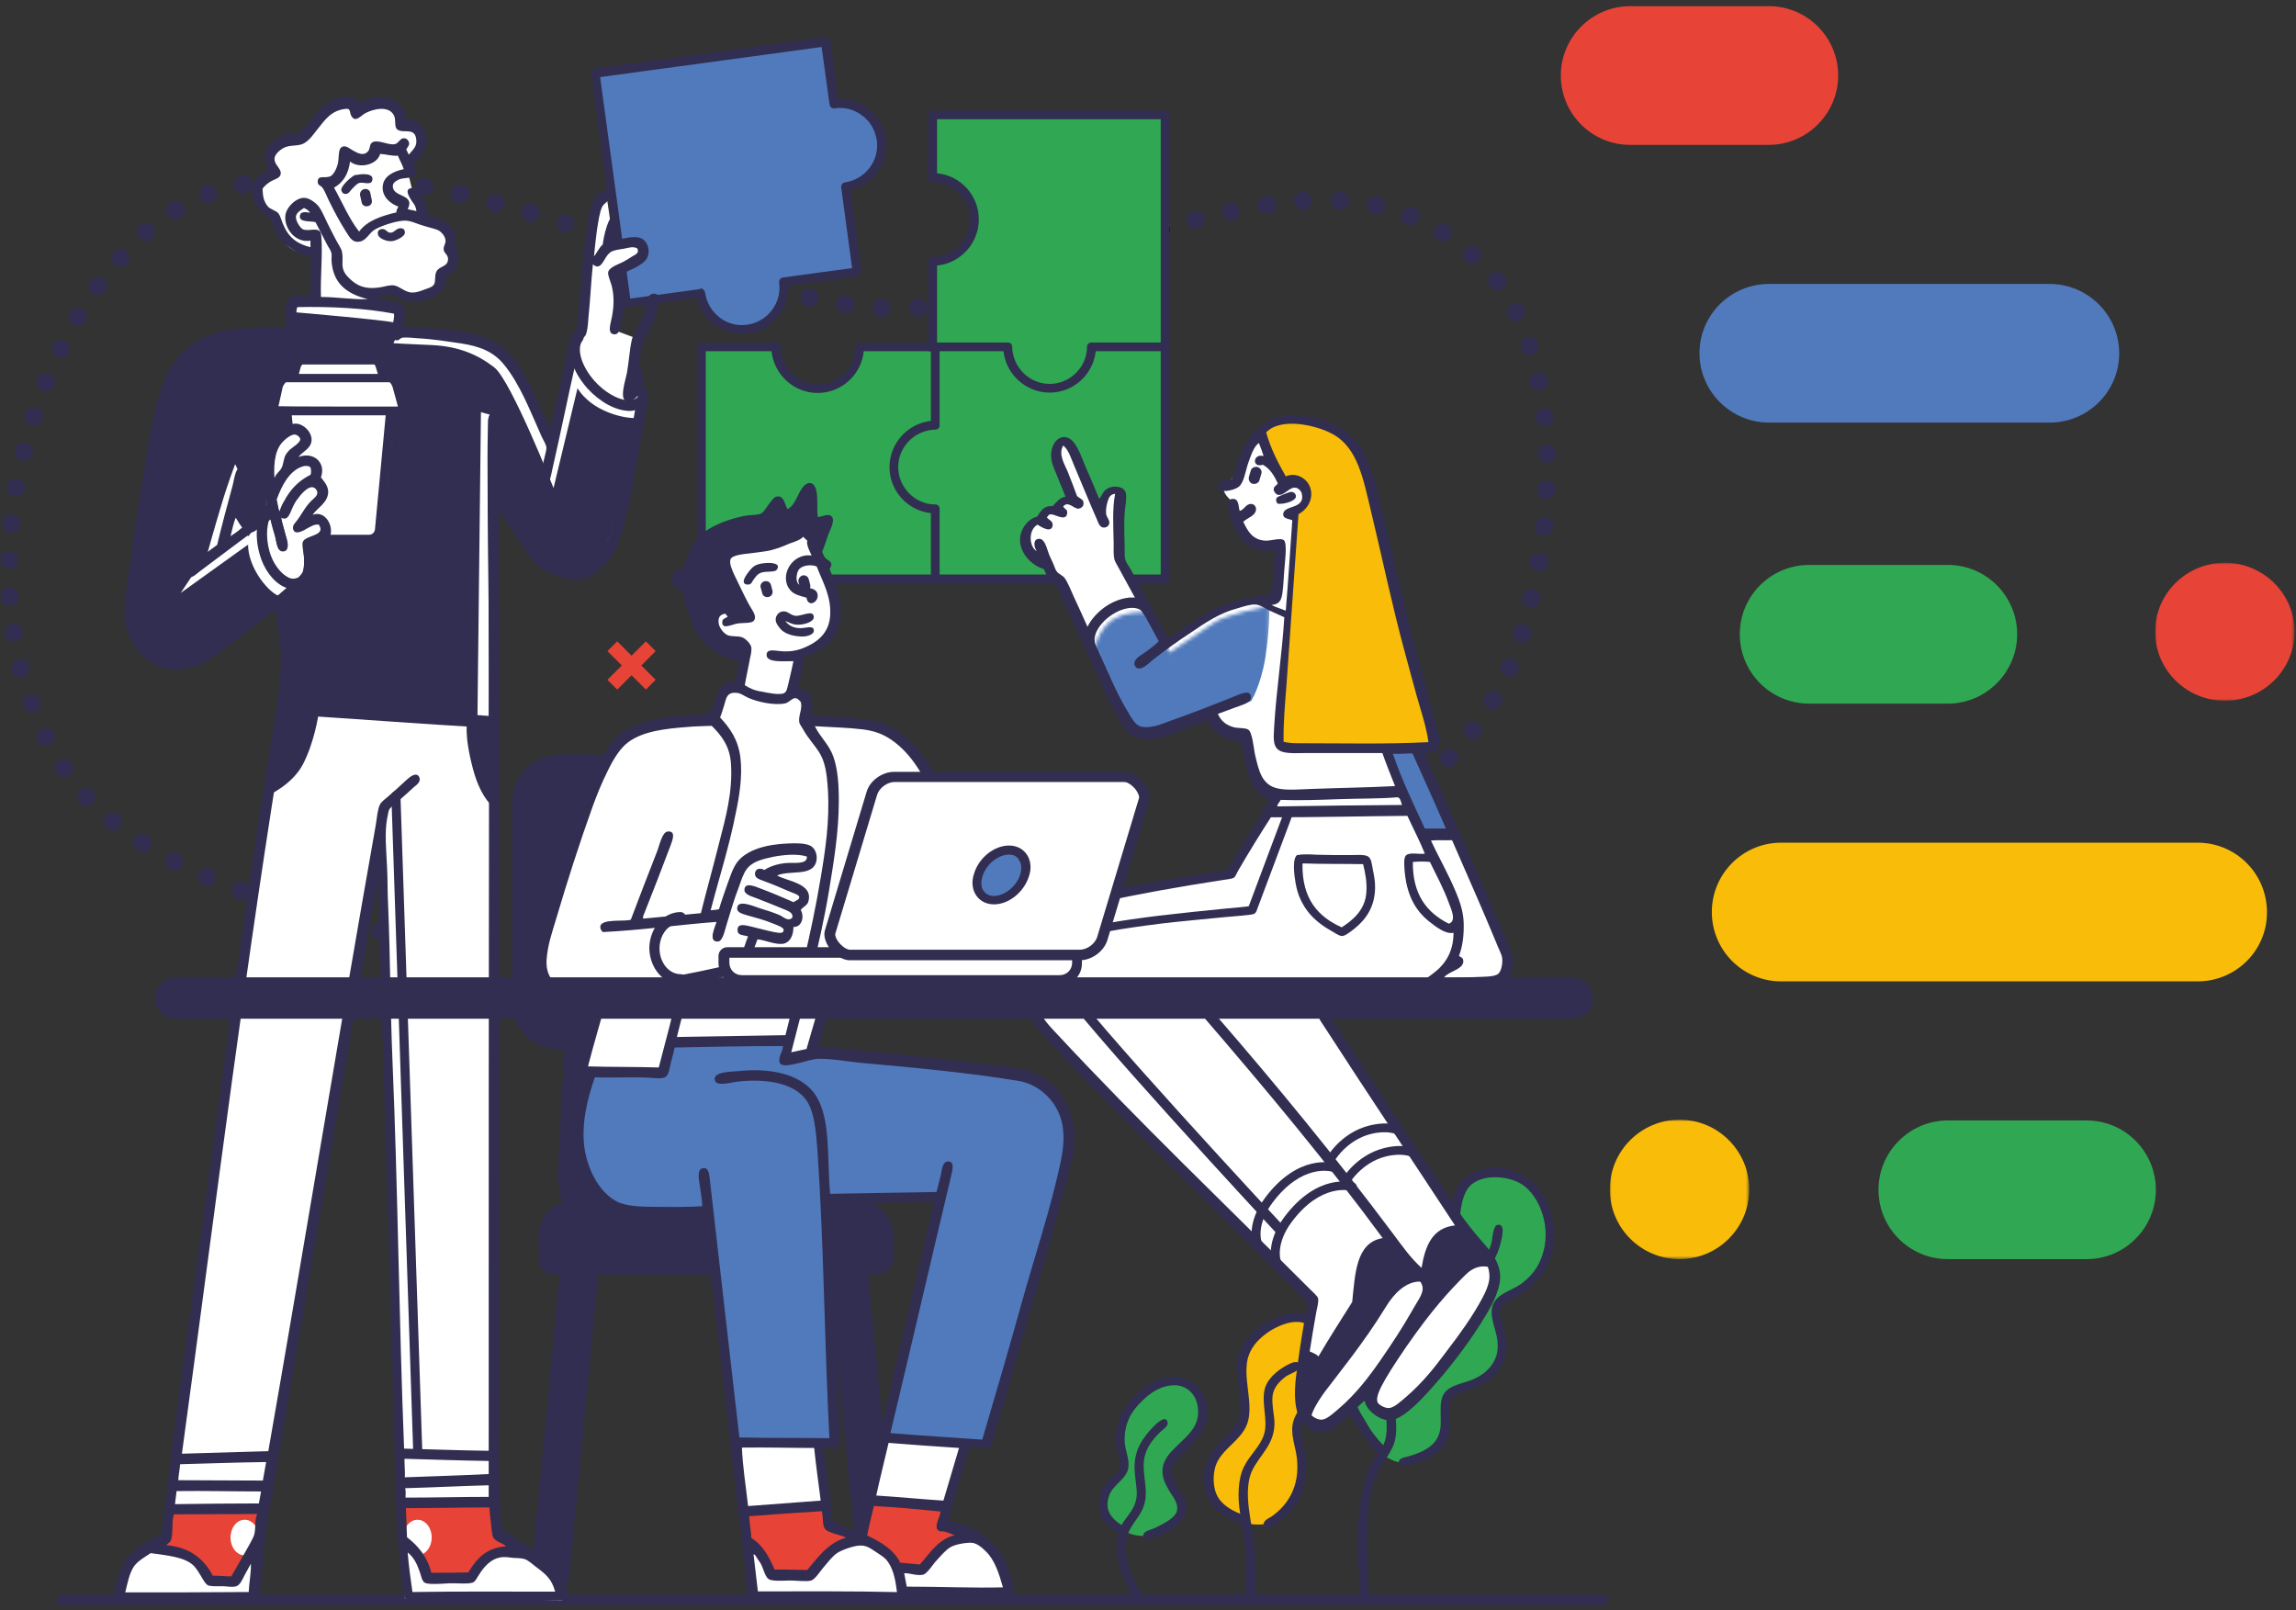
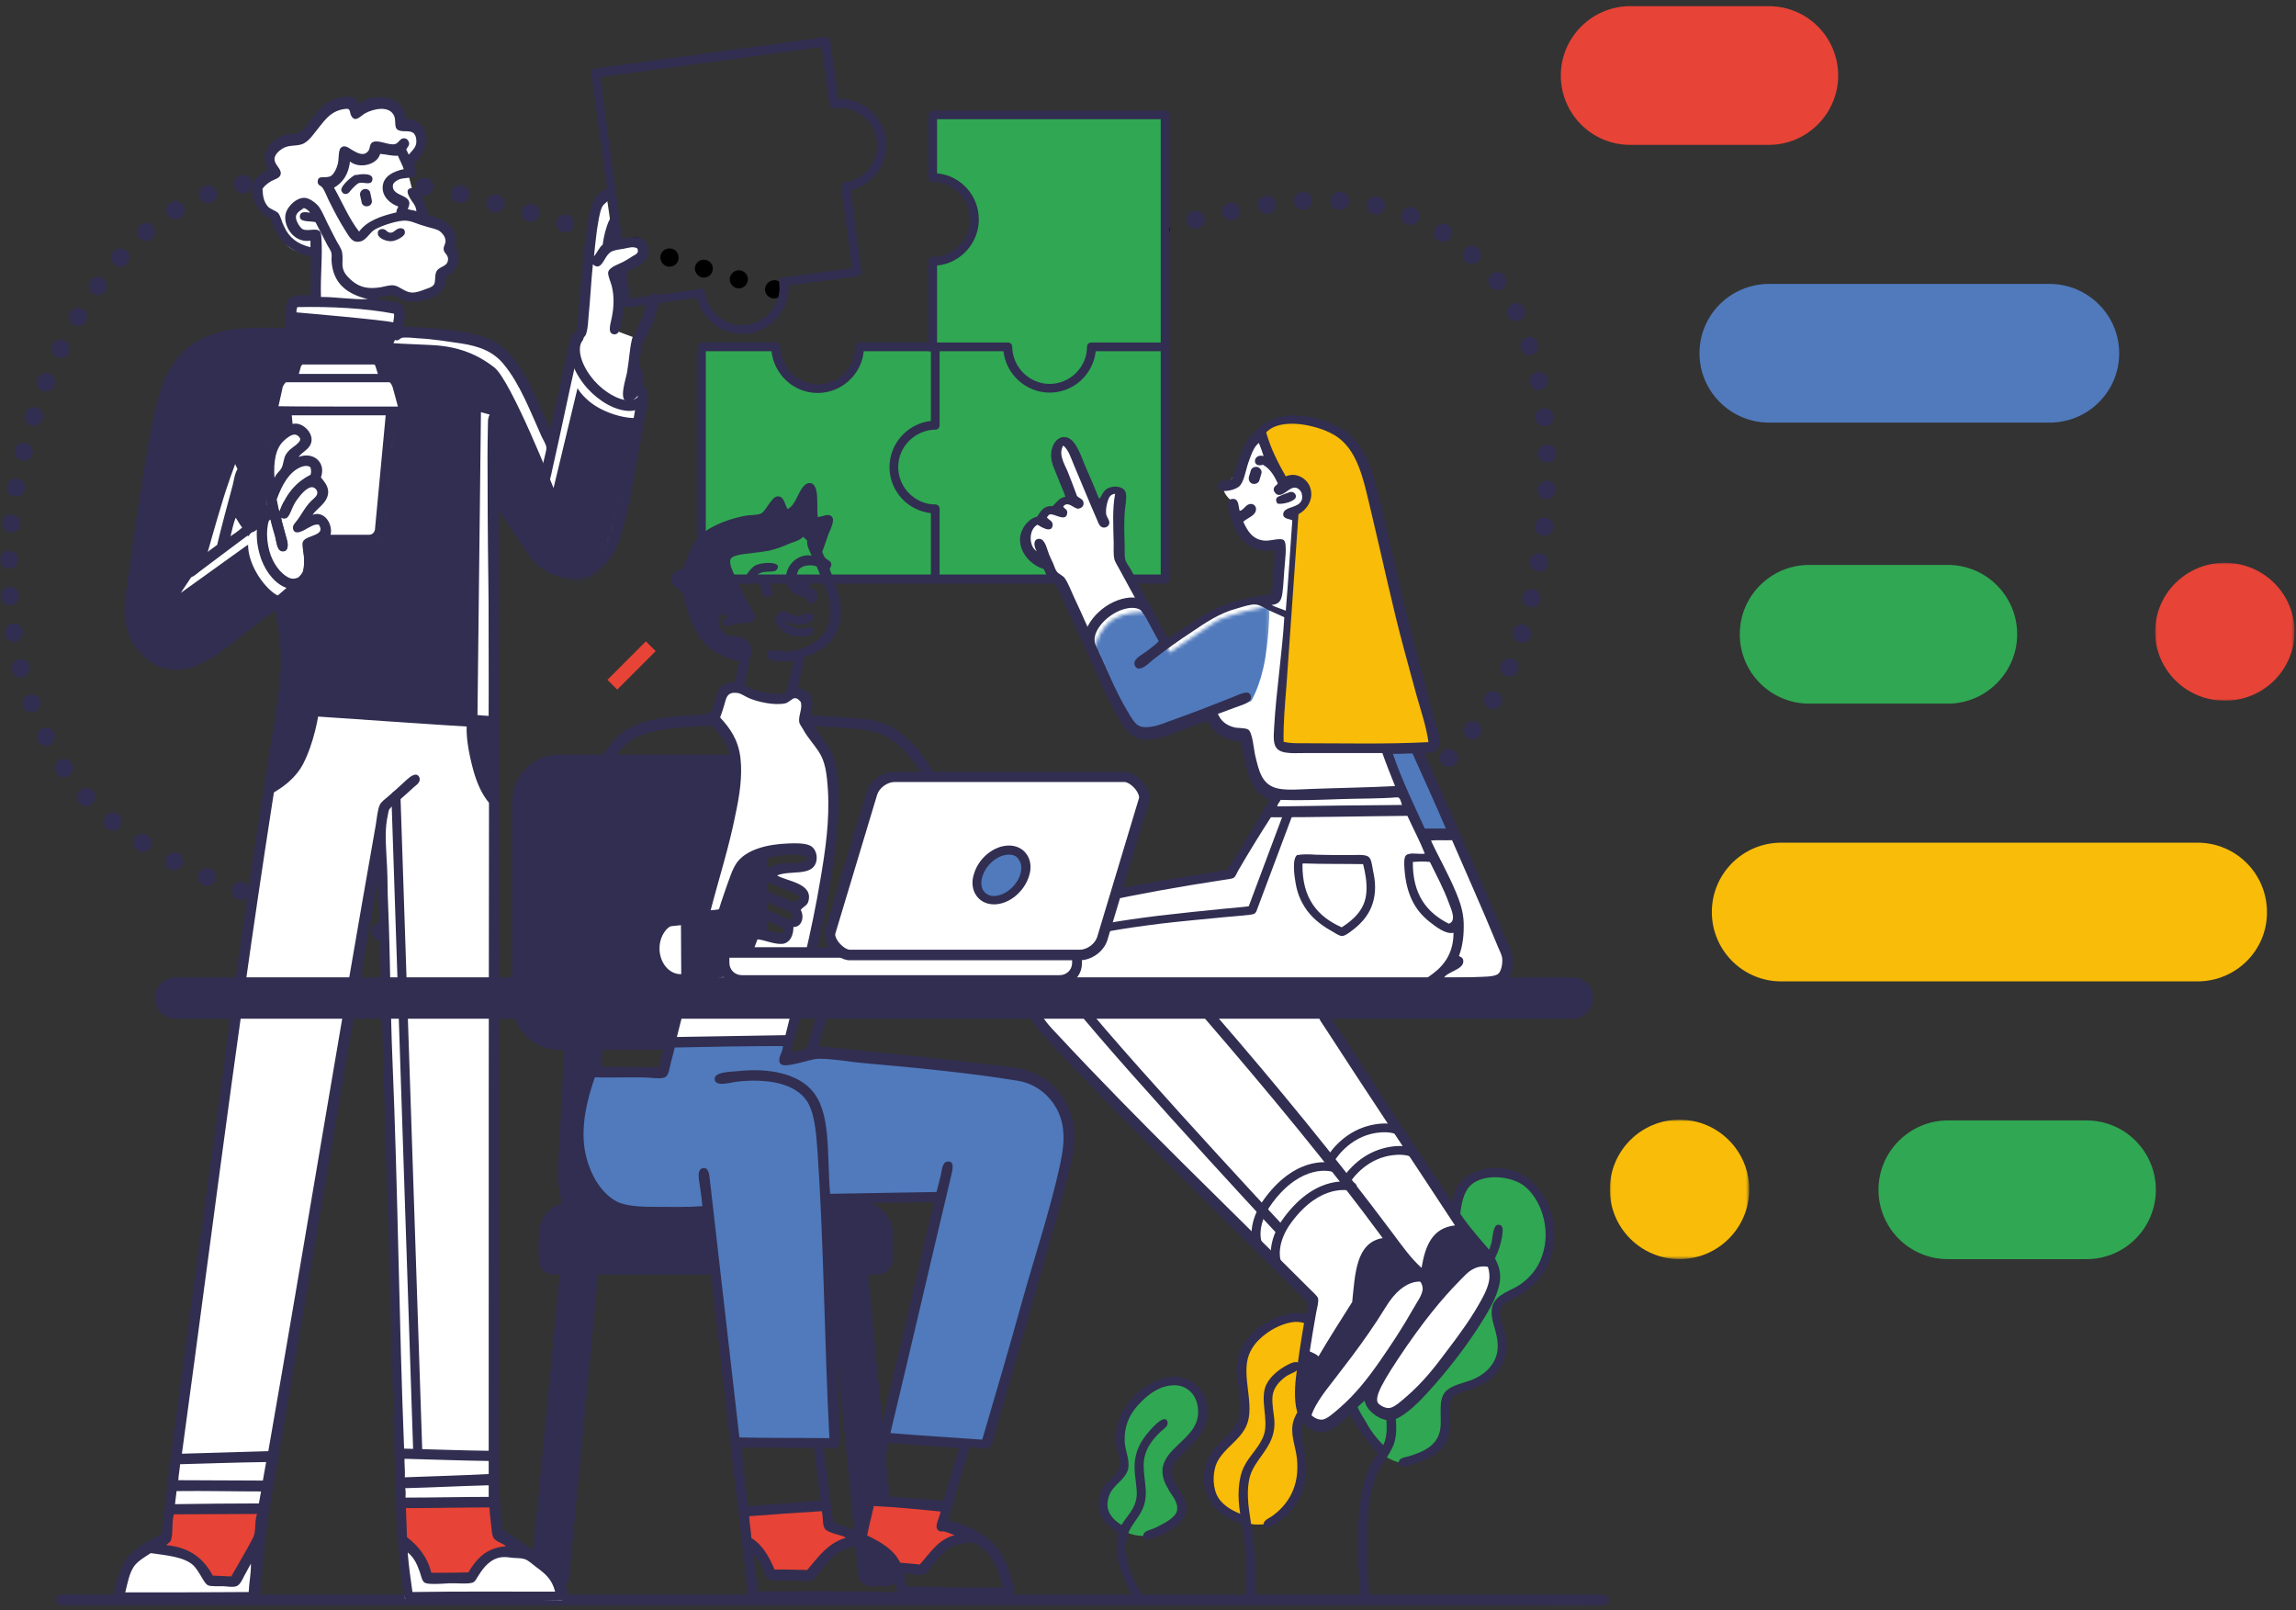
<svg xmlns="http://www.w3.org/2000/svg" viewBox="0 0 632.4 443.5">
  <rect x="0" y="0" width="632.4" height="443.5" fill="#333333" stroke="none" />
  <mask id="a" height="5" maskUnits="userSpaceOnUse" width="5" x="0" y="9.6">
    <path clip-rule="evenodd" d="m0 9.6h5v5h-5z" fill="#fff" fill-rule="evenodd" />
  </mask>
  <mask id="b" height="3.4" maskUnits="userSpaceOnUse" width="427.9" x=".4" y="9.9">
    <path clip-rule="evenodd" d="m.4 9.9h427.8v3.4h-427.8z" fill="#fff" fill-rule="evenodd" />
  </mask>
  <mask id="c" height="38.7" maskUnits="userSpaceOnUse" width="49.8" x="-1.5" y="6.6">
    <path clip-rule="evenodd" d="m33.3 13.6c-3.3 2.1-12.5 8.4-12.5 8.4l-6.5-11s-7.9-.8-11.5 4.1-2.2 7-2.2 7l7.6 18.7s1.7 7.5 8 6.3 28.3-9.9 28.3-9.9 2.6-4 3.9-11.8c1.3-8.1 1.2-15.7 1.2-15.7l-2.7-.2c-.2 0-10.2 2-13.6 4.1" fill="#fff" fill-rule="evenodd" />
  </mask>
  <mask id="d" height="115.8" maskUnits="userSpaceOnUse" width="151.4" x="-2.9" y="12.3">
    <path clip-rule="evenodd" d="m44.5 11.1c-.5 3-.5 7.7-.5 7.7s-16.8-1.2-24.4 3.1-9.7 13.2-12.7 26-7.5 46.7-6.8 50.1c.7 3.5 3.4 13.7 14.8 12.1 11.4-1.5 26.7-17.6 26.7-17.6s.7 4.9.8 12c0 7.1-.1 17-.1 17l58.4 5v-62.6l10.3 16.7s12.4 12 18.6 2.7c6.2-9.2 12-45.3 12-45.3l-1.8.7s-4.3.6-10.4-4.4-6.2-6.2-6.6-8.7.1-6.3.1-6.3l-7 30.8s-7.9-20.9-12.5-24.5-10-5.9-17.7-6.2-12.4-.6-12.4-.6 3.1-5 .6-5.7-25.3-2.7-25.3-2.7-1.3-.8-2.4-.8c-.8 0-1.5.3-1.7 1.5zm0 77.4c-1.9-.3-6-4.3-7.9-9.4s-.3-8-.3-8l2.5-2.6s-.6-9.1-.3-15.3 5.3-7.6 5.3-7.6l-.5-5.2 28.8.1s-2.8 30.4-3.3 33.1-5.1 1.9-5.1 1.9l-11-.3-3.8 2.1s.6 3.3.6 5.2-1.8 4.8-1.8 4.8-1.2 1.2-2.8 1.2c-.1.1-.2.1-.4 0zm-15.9-22 4.8 6.7-7.9 4.9z" fill="#fff" fill-rule="evenodd" />
  </mask>
  <mask id="e" height="38.4" maskUnits="userSpaceOnUse" width="38.4" x="429.8" y="2.4">
    <path clip-rule="evenodd" d="m429.8 2.4h38.4v38.4h-38.4z" fill="#fff" fill-rule="evenodd" />
  </mask>
  <mask id="f" height="38" maskUnits="userSpaceOnUse" width="38.4" x="430.4" y="2">
    <path clip-rule="evenodd" d="m430.4 2h38.4v38h-38.4z" fill="#fff" fill-rule="evenodd" />
  </mask>
  <g clip-rule="evenodd" fill-rule="evenodd">
    <path d="m360.1 363.237s-3.7-.8-4.3-.6-7.1 2.4-7.1 2.4l-4.6 6-2.1 6.9 1.1 10.5-1.1 4.8-5.4 5.6-1.9 3.5-1.4 5 .9 3.6 2.1 4.1 3.5 2.6 3.7 1.9s4.1 1.2 7.7-.7c3.5-1.9 6.6-7 7.5-12.4s-2.2-9.5-1.4-13.3c.9-3.7 2.8-6.5 2.8-6.5l2.7-5.4z" fill="#f9bc08" />
    <path d="m320.5 380.437c3.7-2 10.4.9 10.6 5.5.1 2.1.3 6.2-1.6 8.9-2.4 3.3-7.2 5.3-7.5 9 0 0-.3 4.5 3 9 3.3 4.4-7.9 15.5-17.9 7.2s2.4-10.2 2.9-16.4-6.4-14.1 10.5-23.2m95.8-56.8 6.5 4.4 3.1 5.1.9 5.8-.6 5.2-2.1 6.4-4.4 4-5.1 2.9-2.6 2.5 1 6.4.7 6.4-1.8 4.7-5.7 3.8-6.3 2.2-2.2 2.9v5.7l-.7 5.3-5.3 4-4.7 1.5s-9.1 1.7-16-19l1.3-4.5 3.5-2.5 6-2.8 2.8-4.3 1-4.7-2.1-8.5.1-5.1 1-3.9 3.2-1.6 5.1-1.8h4l2.8-4 1.3-9.2 3.5-6 5.3-1.3c.2 0 4.4-1.5 6.5 0" fill="#30a753" />
    <path d="m170 189.937-2.7-2.7 10.6-10.6 2.7 2.7z" fill="#e74336" />
-     <path d="m177.9 189.937-10.6-10.6 2.7-2.7 10.6 10.6z" fill="#e74336" />
    <path d="m419.9 172.037c1.3.4 2.1 1.8 1.7 3.2-.5 1.3-1.9 2.1-3.2 1.6-1.3-.4-2-1.8-1.6-3.1s1.7-2.1 3.1-1.7m2.5-9.7c1.3.3 2.2 1.7 1.9 3-.3 1.4-1.7 2.2-3.1 1.8s-2.1-1.7-1.8-3 1.6-2.1 3-1.8m1.9-9.9c1.4.2 2.3 1.5 2.1 2.9s-1.5 2.3-2.9 2-2.3-1.6-2.1-2.9 1.5-2.2 2.9-2m1.3-9.9c1.4.1 2.4 1.4 2.2 2.8s-1.4 2.4-2.8 2.2-2.4-1.4-2.2-2.8 1.4-2.4 2.8-2.2m.5-10.1c1.4 0 2.5 1.2 2.4 2.6s-1.3 2.5-2.7 2.4-2.4-1.2-2.3-2.6c.2-1.3 1.2-2.4 2.6-2.4m-.1-10c1.4-.1 2.6 1 2.6 2.4.1 1.4-1 2.6-2.4 2.6s-2.5-1.1-2.6-2.4c-.1-1.4 1-2.5 2.4-2.6m-.9-10c1.4-.2 2.6.8 2.8 2.2.1 1.4-.8 2.7-2.2 2.8s-2.6-.9-2.8-2.2c-.2-1.4.8-2.6 2.2-2.8m-1.8-9.9c1.3-.3 2.7.5 3 1.9s-.7 2.7-2 3c-1.4.2-2.6-.6-2.9-2-.3-1.2.5-2.6 1.9-2.9m-2.8-9.6c1.3-.5 2.7.3 3.1 1.6s-.3 2.8-1.6 3.2-2.7-.4-3.1-1.6c-.4-1.3.3-2.8 1.6-3.2m-4.1-9.2c1.2-.7 2.7-.2 3.4 1.1s.1 2.8-1.2 3.4c-1.3.5-2.7 0-3.3-1.2-.6-1.1-.1-2.6 1.1-3.3m-5.6-8.2c1-.9 2.6-.7 3.6.4s.6 2.8-.5 3.6c-1.2.8-2.6.4-3.4-.5-.9-1.1-.8-2.6.3-3.5m-7.2-7c.9-1.1 2.5-1.2 3.5-.2 1.1 1 1.1 2.6.2 3.6-1 1-2.5 1.1-3.5.2-1-1-1.1-2.6-.2-3.6m-8.3-5.7c.7-1.2 2.3-1.6 3.5-.9 1.2.8 1.5 2.5.7 3.6s-2.3 1.4-3.4.7-1.5-2.2-.8-3.4m-9.1-4.2c.4-1.3 1.9-1.9 3.3-1.4s2 2 1.4 3.2-2.1 1.9-3.3 1.4c-1.3-.4-1.9-1.9-1.4-3.2m-9.7-2.5c.2-1.3 1.6-2.4 3-2s2.3 1.7 1.9 3.1c-.4 1.3-1.7 2.2-3 1.8-1.2-.4-2.2-1.5-1.9-2.9m-10-.9c0-1.4 1.2-2.5 2.7-2.4 1.4 0 2.5 1.3 2.4 2.7s-1.3 2.3-2.6 2.3c-1.5-.1-2.5-1.2-2.5-2.6m-10.1.3c-.1-1.4.9-2.6 2.4-2.7 1.4-.1 2.6 1 2.6 2.3 0 1.4-1 2.6-2.4 2.7-1.2.1-2.4-.9-2.6-2.3m-9.9 1.2c-.2-1.4.7-2.6 2.1-2.8s2.7.8 2.9 2.1c.2 1.4-.8 2.6-2.1 2.8-1.4.2-2.7-.7-2.9-2.1m-9.9 2c-.3-1.3.6-2.7 1.9-2.9 1.4-.3 2.7.6 3 1.9.3 1.4-.6 2.7-1.9 2.9-1.3.3-2.7-.6-3-1.9m-9.7 2.4c-.4-1.3.4-2.7 1.8-3s2.7.5 3.1 1.8c.3 1.3-.5 2.7-1.8 3-1.4.3-2.7-.5-3.1-1.8" fill="#312e51" />
    <path d="m317.3 63.937c-.4-1.3.3-2.7 1.7-3.1 1.3-.4 2.7.4 3.1 1.7s-.4 2.7-1.7 3.1-2.7-.3-3.1-1.7m-9.6 3.1c-.4-1.3.3-2.7 1.6-3.2 1.3-.4 2.7.3 3.2 1.6.4 1.3-.3 2.7-1.6 3.2-1.4.4-2.8-.3-3.2-1.6m-9.5 3.3c-.5-1.3.2-2.7 1.5-3.2s2.7.2 3.2 1.5c.4 1.3-.2 2.7-1.5 3.2s-2.7-.2-3.2-1.5m-9.5 3.4c-.5-1.3.2-2.7 1.5-3.2s2.7.2 3.2 1.5-.2 2.7-1.5 3.2c-1.2.4-2.7-.2-3.2-1.5m-9.4 3.5c-.5-1.3.2-2.8 1.5-3.2 1.3-.5 2.8.2 3.2 1.5.5 1.3-.2 2.7-1.5 3.2-1.3.4-2.7-.2-3.2-1.5m-9.4 3.5c-.5-1.3.2-2.7 1.5-3.2s2.7.2 3.2 1.4c.5 1.3-.2 2.7-1.5 3.2-1.2.6-2.7-.1-3.2-1.4m-9.6 3c-.3-1.4.5-2.7 1.8-2.9 1.2-.4 2.6.3 3 1.7.4 1.3-.4 2.7-1.8 3.2-1.3.2-2.7-.7-3-2" />
-     <path d="m250.4 84.837c0-1.4 1-2.5 2.3-2.6s2.5.8 2.7 2.2-.9 2.6-2.3 2.8c-1.5.1-2.7-1-2.7-2.4m-10.1-.2c.1-1.4 1.3-2.4 2.6-2.3s2.4 1.2 2.4 2.6-1.2 2.5-2.6 2.4-2.5-1.3-2.4-2.7m-9.9-1.2c.2-1.4 1.5-2.3 2.8-2.1s2.3 1.5 2.1 2.9-1.4 2.3-2.8 2.1c-1.4-.3-2.3-1.6-2.1-2.9m-9.9-2c.3-1.4 1.6-2.2 3-1.9 1.3.3 2.2 1.6 1.9 2.9-.3 1.4-1.6 2.2-3 2-1.3-.3-2.2-1.7-1.9-3" fill="#312e51" />
    <path d="m210.8 79.037c.4-1.3 1.7-2.1 3.1-1.8 1.3.3 2.1 1.7 1.8 3.1-.3 1.3-1.7 2.1-3.1 1.8-1.4-.4-2.2-1.8-1.8-3.1m-9.7-2.8c.4-1.3 1.8-2.1 3.1-1.7s2.1 1.8 1.7 3.1-1.8 2.1-3.1 1.7-2.1-1.8-1.7-3.1m-9.6-3c.4-1.3 1.8-2 3.1-1.6s2.1 1.8 1.6 3.1c-.4 1.3-1.8 2-3.1 1.6-1.2-.4-2-1.8-1.6-3.1m-9.5-3.1c.4-1.3 1.8-2 3.2-1.6 1.3.4 2 1.8 1.6 3.2-.4 1.3-1.8 2-3.2 1.6-1.3-.5-2-1.9-1.6-3.2m-9.5-3.1c.4-1.3 1.9-2 3.2-1.6s2 1.9 1.6 3.2-1.9 2-3.2 1.6c-1.4-.5-2.1-1.9-1.6-3.2m-9.6-3.2c.4-1.3 1.8-2 3.2-1.6 1.3.4 2 1.8 1.6 3.2-.4 1.3-1.8 2-3.2 1.6-1.3-.4-2-1.9-1.6-3.2" />
    <path d="m153.3 60.837c.4-1.3 1.8-2.1 3.1-1.6 1.3.4 2.1 1.8 1.6 3.1-.4 1.3-1.8 2-3.1 1.6-1.2-.4-2-1.8-1.6-3.1m-9.6-2.9c.4-1.3 1.8-2.1 3.1-1.7s2.1 1.8 1.7 3.1-1.8 2.1-3.1 1.7-2.1-1.7-1.7-3.1m-9.7-2.6c.3-1.3 1.7-2.1 3.1-1.8 1.3.4 2.1 1.7 1.8 3.1-.4 1.3-1.7 2.1-3.1 1.8-1.3-.4-2.1-1.8-1.8-3.1m-9.7-2.4c.3-1.3 1.7-2.2 3-1.9 1.4.3 2.2 1.7 1.9 3s-1.7 2.2-3 1.8c-1.4-.2-2.2-1.5-1.9-2.9m-9.9-1.9c.2-1.4 1.5-2.3 2.9-2 1.4.2 2.3 1.6 2 2.9s-1.6 2.2-2.9 2c-1.3-.3-2.2-1.6-2-2.9" fill="#312e51" />
    <path d="m104.5 49.537c.2-1.4 1.4-2.3 2.8-2.1s2.4 1.5 2.2 2.8c-.2 1.4-1.5 2.3-2.8 2.1-1.4-.2-2.4-1.4-2.2-2.8m-10-.8c.1-1.4 1.3-2.4 2.7-2.4 1.4.1 2.5 1.3 2.3 2.7-.1 1.4-1.3 2.4-2.7 2.3s-2.4-1.2-2.3-2.6m-10.1-.1c-.1-1.4 1.1-2.5 2.5-2.5s2.6 1.1 2.5 2.5c0 1.4-1.1 2.5-2.5 2.5-1.3 0-2.4-1.1-2.5-2.5m-10 .8c-.2-1.4.8-2.6 2.2-2.8 1.4-.1 2.7.9 2.8 2.3s-.9 2.6-2.2 2.7c-1.4.1-2.6-.8-2.8-2.2" />
    <g fill="#312e51">
      <path d="m64.5 51.337c-.3-1.3.5-2.7 1.9-3s2.7.5 3 1.9-.6 2.7-1.9 3-2.6-.6-3-1.9m-9.5 3.1c-.5-1.3.1-2.8 1.5-3.3 1.4-.4 2.8.3 3.2 1.6s-.3 2.7-1.6 3.1c-1.2.4-2.6-.2-3.1-1.4m-8.8 4.8c-.8-1.1-.4-2.7.8-3.5s2.8-.4 3.5.9c.7 1.2.2 2.6-.8 3.4-1.2.7-2.7.3-3.5-.8m-7.8 6.3c-1-1-.8-2.6.2-3.5 1.1-1 2.7-.9 3.5.2s.7 2.6-.2 3.5c-1 .9-2.5.8-3.5-.2m-6.9 7.3c-1.1-.9-1.2-2.5-.2-3.5.9-1.1 2.5-1.2 3.5-.2 1 .9 1.1 2.5.2 3.5-.8 1-2.4 1.1-3.5.2m-6 8c-1.1-.8-1.4-2.3-.6-3.5s2.4-1.4 3.5-.6 1.3 2.4.6 3.5c-.8 1.1-2.3 1.4-3.5.6m-5.3 8.6c-1.2-.7-1.6-2.2-.9-3.4s2.3-1.6 3.5-.9 1.5 2.2.9 3.4c-.7 1.2-2.2 1.6-3.5.9m-4.5 8.9c-1.2-.6-1.8-2.1-1.2-3.4s2.2-1.8 3.4-1.1c1.2.6 1.7 2.1 1.1 3.3-.6 1.3-2.1 1.8-3.3 1.2m-4 9.3c-1.3-.5-1.9-2-1.4-3.3s2-1.9 3.3-1.4 1.9 2 1.4 3.3c-.5 1.2-2 1.9-3.3 1.4m-3.2 9.5c-1.3-.4-2.1-1.8-1.6-3.2.4-1.4 1.8-2.1 3.2-1.6 1.3.4 2 1.9 1.6 3.2-.4 1.2-1.8 2-3.2 1.6m-2.5 9.7c-1.3-.3-2.2-1.7-1.9-3 .4-1.4 1.7-2.2 3.1-1.8 1.3.4 2.1 1.7 1.8 3-.4 1.3-1.7 2.1-3 1.8m-2 9.9c-1.4-.2-2.3-1.5-2-2.9.2-1.4 1.5-2.3 2.9-2s2.3 1.6 2 2.9c-.2 1.2-1.5 2.2-2.9 2m-1.1 9.9c-1.4-.1-2.4-1.3-2.3-2.7s1.4-2.4 2.8-2.2 2.3 1.4 2.2 2.7-1.3 2.3-2.7 2.2" />
      <path d="m2.5 14.6c-1.4 0-2.5-1.1-2.5-2.6.1-1.4 1.2-2.5 2.6-2.5 1.4.2 2.5 1.3 2.4 2.7-.1 1.3-1.1 2.4-2.5 2.4" mask="url(#a)" transform="translate(0 142.085)" />
      <path d="m2.9 166.737c-1.4.1-2.6-.9-2.7-2.4-.1-1.4 1-2.6 2.3-2.7 1.4 0 2.6 1 2.7 2.4s-1 2.6-2.3 2.7m1.3 10c-1.4.2-2.7-.7-2.9-2.1s.8-2.7 2.2-2.9 2.6.8 2.8 2.1c.1 1.3-.8 2.6-2.1 2.9m2.1 9.8c-1.3.4-2.7-.4-3-1.8s.5-2.8 1.8-3.1 2.7.5 3 1.8-.5 2.7-1.8 3.1m3.3 9.5c-1.3.5-2.7-.1-3.2-1.5-.5-1.3.2-2.8 1.5-3.2s2.7.3 3.2 1.5c.4 1.2-.3 2.6-1.5 3.2m4.2 9.1c-1.2.7-2.8.2-3.4-1.1s-.1-2.8 1.2-3.4 2.7-.1 3.3 1.2c.5 1.1.1 2.6-1.1 3.3m5.2 8.5c-1.1.8-2.7.5-3.5-.7s-.5-2.8.7-3.5 2.7-.4 3.5.7c.8 1.2.4 2.7-.7 3.5m6.5 7.7c-1 1-2.6.9-3.6-.1s-.9-2.7.2-3.6 2.6-.8 3.5.2c.9.9.9 2.5-.1 3.5m7.6 6.5c-.8 1.1-2.4 1.3-3.6.4-1.1-.9-1.2-2.6-.3-3.6s2.5-1.2 3.5-.3 1.2 2.4.4 3.5m8.3 5.7c-.7 1.2-2.3 1.5-3.5.7s-1.5-2.3-.8-3.5c.8-1.1 2.3-1.5 3.5-.7 1.2.7 1.5 2.3.8 3.5m8.8 4.8c-.6 1.2-2.1 1.7-3.4 1.1s-1.7-2.2-1-3.4 2.2-1.6 3.4-1c1.1.6 1.6 2.1 1 3.3m9.1 4.2c-.5 1.3-2 1.8-3.3 1.3-1.3-.6-1.9-2-1.3-3.3s2.1-1.8 3.3-1.3c1.3.6 1.9 2 1.3 3.3m9.4 3.7c-.5 1.3-1.9 2-3.2 1.5s-2-2-1.5-3.3 1.9-1.9 3.2-1.4 2 1.9 1.5 3.2" />
    </g>
    <path d="m78.2 249.437c-.4 1.3-1.8 2-3.2 1.6-1.3-.4-2.1-1.9-1.6-3.2.4-1.3 1.9-2 3.2-1.6 1.3.5 2 1.9 1.6 3.2m9.6 2.9c-.4 1.3-1.8 2.1-3.1 1.7s-2.1-1.8-1.7-3.1 1.8-2.1 3.1-1.7 2.1 1.7 1.7 3.1m9.7 2.5c-.3 1.4-1.7 2.2-3.1 1.8s-2.2-1.7-1.8-3.1c.4-1.3 1.7-2.1 3-1.8 1.4.4 2.3 1.8 1.9 3.1" />
    <path d="m107.3 257.137c-.3 1.4-1.6 2.2-3 1.9s-2.2-1.7-1.9-3 1.7-2.2 3-1.9c1.4.3 2.2 1.7 1.9 3" fill="#312e51" />
    <path d="m117.1 259.237c-.3 1.4-1.6 2.2-3 2-1.4-.3-2.3-1.6-2-2.9.3-1.4 1.6-2.2 3-2s2.3 1.5 2 2.9m9.9 1.8c-.2 1.4-1.5 2.3-2.9 2-1.4-.2-2.3-1.5-2-2.9s1.6-2.3 2.9-2c1.4.2 2.3 1.5 2 2.9m9.9 1.7c-.2 1.4-1.5 2.3-2.9 2.1s-2.3-1.5-2.1-2.9 1.5-2.3 2.9-2.1 2.3 1.5 2.1 2.9m10 1.4c-.2 1.4-1.5 2.3-2.8 2.1-1.4-.2-2.3-1.5-2.1-2.8.2-1.4 1.5-2.3 2.8-2.1s2.3 1.5 2.1 2.8m9.9 1.4c-.2 1.4-1.4 2.3-2.8 2.2-1.4-.2-2.3-1.4-2.2-2.8.2-1.4 1.4-2.3 2.8-2.2 1.4.2 2.4 1.4 2.2 2.8m10 1.2c-.2 1.4-1.4 2.4-2.8 2.2s-2.4-1.4-2.2-2.8 1.4-2.4 2.8-2.2 2.3 1.4 2.2 2.8m10 1.1c-.1 1.4-1.4 2.4-2.8 2.2s-2.4-1.4-2.2-2.8 1.4-2.4 2.8-2.2c1.3.2 2.3 1.4 2.2 2.8m10 1c-.1 1.4-1.4 2.4-2.7 2.3-1.4-.1-2.4-1.4-2.3-2.7.1-1.4 1.4-2.4 2.7-2.2 1.4 0 2.4 1.2 2.3 2.6m10 .9c-.1 1.4-1.3 2.4-2.7 2.3s-2.4-1.3-2.3-2.7 1.3-2.4 2.7-2.3 2.4 1.3 2.3 2.7m10 .8c-.1 1.4-1.3 2.4-2.7 2.3s-2.4-1.3-2.3-2.7 1.3-2.4 2.7-2.3 2.4 1.3 2.3 2.7m10 .8c-.1 1.4-1.3 2.4-2.7 2.3s-2.4-1.3-2.3-2.7 1.3-2.4 2.7-2.3 2.4 1.3 2.3 2.7m10 .7c-.1 1.4-1.3 2.4-2.7 2.3s-2.4-1.3-2.3-2.7 1.3-2.4 2.7-2.3c1.4.2 2.4 1.4 2.3 2.7m10 .7c0 1.4-1.2 2.4-2.7 2.4-1.4-.1-2.4-1.3-2.3-2.7s1.3-2.4 2.7-2.3c1.3.1 2.4 1.3 2.3 2.6m10.1-.1c.1 1.4-1 2.5-2.4 2.6s-2.6-1.1-2.6-2.4c0-1.4 1.1-2.5 2.4-2.6 1.4 0 2.5 1.1 2.6 2.4m10-.8c.2 1.4-.9 2.6-2.3 2.8-1.4.1-2.6-.9-2.7-2.3s.9-2.6 2.3-2.7c1.3-.1 2.5.9 2.7 2.2m9.9-1.3c.2 1.4-.7 2.7-2.1 2.8-1.4.2-2.7-.8-2.9-2.1-.2-1.4.8-2.6 2.1-2.8 1.4-.2 2.7.7 2.9 2.1m9.9-1.8c.3 1.4-.6 2.7-2 2.9-1.4.3-2.7-.6-2.9-2s.7-2.7 2-2.9c1.3-.3 2.6.6 2.9 2m9.8-2.2c.3 1.3-.5 2.7-1.9 3s-2.7-.5-3-1.9.5-2.7 1.9-3c1.4-.2 2.7.6 3 1.9m9.8-2.5c.4 1.3-.4 2.7-1.8 3.1-1.3.4-2.7-.4-3.1-1.8-.3-1.3.5-2.7 1.8-3.1 1.3-.3 2.7.5 3.1 1.8m9.6-2.8c.4 1.3-.3 2.7-1.7 3.1-1.3.4-2.7-.3-3.1-1.7-.4-1.3.4-2.7 1.7-3.1s2.7.4 3.1 1.7m9.5-3.2c.5 1.3-.2 2.8-1.6 3.2-1.3.4-2.8-.3-3.2-1.6s.3-2.7 1.6-3.2c1.4-.4 2.8.3 3.2 1.6m9.5-3.4c.5 1.3-.2 2.7-1.5 3.2s-2.8-.1-3.2-1.5c-.5-1.3.2-2.7 1.5-3.2 1.2-.5 2.7.2 3.2 1.5m9.3-3.8c.5 1.3-.1 2.7-1.4 3.3-1.3.5-2.8-.1-3.3-1.4s.1-2.7 1.4-3.3c1.3-.5 2.7.1 3.3 1.4m9.1-4.1c.6 1.2 0 2.8-1.2 3.3-1.3.6-2.8 0-3.3-1.3-.6-1.3 0-2.7 1.3-3.3 1.2-.5 2.7 0 3.2 1.3m9.1-4.4c.6 1.2.1 2.7-1.1 3.4-1.2.6-2.8.1-3.4-1.1s-.1-2.7 1.1-3.4 2.7-.2 3.4 1.1m8.8-4.8c.7 1.2.2 2.7-1 3.4s-2.8.2-3.4-1c-.7-1.2-.2-2.7 1-3.4 1.2-.6 2.7-.2 3.4 1m8.6-5.2c.7 1.2.4 2.7-.8 3.5-1.2.7-2.8.3-3.5-.8-.7-1.2-.3-2.7.8-3.4 1.2-.8 2.7-.5 3.5.7m8.3-5.6c.8 1.1.5 2.7-.6 3.5-1.2.8-2.7.5-3.5-.6s-.5-2.7.6-3.5c1.2-.8 2.7-.5 3.5.6m8-6.1c.9 1.1.7 2.7-.4 3.5-1.1.9-2.7.7-3.5-.4s-.6-2.7.5-3.5c1-.8 2.6-.6 3.4.4m7.6-6.6c.9 1 .9 2.6-.2 3.6-1 1-2.7.9-3.6-.2-.9-1-.8-2.6.2-3.5 1.1-.9 2.7-.9 3.6.1" />
    <g fill="#312e51">
      <path d="m400.8 206.937c1 .9 1.1 2.5.1 3.5s-2.6 1.1-3.6.1-1-2.5-.1-3.5c1-.9 2.5-1 3.6-.1m6.3-7.8c1.1.8 1.3 2.4.5 3.5-.8 1.2-2.4 1.3-3.5.5-1.1-.9-1.2-2.4-.4-3.5.7-1.1 2.2-1.3 3.4-.5m5.4-8.5c1.2.6 1.7 2.3.9 3.5s-2.3 1.6-3.5.8-1.5-2.3-.8-3.4 2.1-1.5 3.4-.9m4.2-9.1c1.3.5 1.9 1.9 1.3 3.3-.6 1.3-2 1.9-3.3 1.3-1.2-.6-1.8-2.1-1.3-3.3.6-1.1 2-1.7 3.3-1.3m-107.8 238.5c1.4-2.5 3.9-4.3 4.2-8.2.1-2.4-.6-4.9-.6-7.8 0-5.1 2.6-8.4 5.2-11.1.6-.6 3.4-3.5 3.9-1.2.2 1-.9 1.7-1.6 2.3-2.4 2.2-5 5.2-5 9.6 0 2.4.6 5.3.6 7.6 0 7.4-6.1 8.1-5.5 15.9.2 3.7 1.7 7.1 3.1 9.8.5.9 1.3 1.8 1.3 3-.5.3-1.7-.1-2.5-.1-2.3-4.4-5.6-10.8-3.9-17.5-2.8-2-5.5-3.8-5.5-8.1 0-1.7.6-3.4 1.2-4.5 1.1-1.9 4.1-3.6 4.6-5.7.4-2.2-.8-4.4-1-6.3-.4-6.1 2-10.2 5.1-13.3 2.4-2.4 6.1-4.9 10.2-5.2 7.4-.6 12.1 7.2 9 14-1 2.2-2.9 4.2-4.6 5.8-1.6 1.7-4.1 3.6-4.4 5.9-.2 2 1.1 3.7 1.9 5.1 1.1 1.8 2.6 3.8 2 6.6-.5 2.3-2.9 4.1-4.9 5.2-.7.4-2.1 1.1-3.5 1.6-1.2.5-3.2 1.1-3.3-.4-.1-1.1 1.3-1.5 2.2-1.8 1.1-.4 2.1-.9 2.8-1.3 1.5-.8 4-2.2 4.3-3.9.4-2.3-1.5-4.2-2.2-5.5-.9-1.6-2-3.5-1.8-5.8.2-2.9 2.5-5.1 4.3-6.8 2.3-2.3 5.3-4.6 5.5-8.6.2-4.4-2.4-7.7-6.4-7.8-4 0-7 2.3-9.1 4.4-2.7 2.6-5 6-4.7 11.4.2 2.4 1.3 4.5 1 6.9-.5 3.2-4.3 4.7-5.3 7.7-1.5 4.1.9 6.5 3.4 8.1" />
      <path d="m1.6 10.1c1.4-.4 4.5-.1 6.8-.1h417.5c3.2.1 3.2 3.1-.1 3.2-7.8.3-16.1 0-23.5 0h-395.9c-2.4 0-5.3.3-5.8-.9-.4-.9-.2-1.9 1-2.2" mask="url(#b)" transform="translate(14.976 429.125)" />
      <path d="m356.6 361.637h1.1c5.7.6 7.2 4.4 8.7 9.5 1.1 3.9 1.9 8.1 0 11.3-1 1.7-2.6 3.1-4 4.6-1.7 1.7-3.8 3.4-4 6.2s1 5.9 1.3 9.1c.7 8.8-3.1 13.8-8.3 17.4-.8.5-2.9 1.9-3.3.3-.3-1.2 1.3-1.8 2.2-2.4 4.4-3.1 7.8-8.2 6.9-16.1-.4-3.4-2-6.8-.9-10.3 1.6-5 6.7-6.6 8.4-11.1 1.2-3.1-.3-7.1-1.3-10-.9-2.7-1.9-4.8-3.9-5.6-3.1-1.3-7.1.5-9.3 1.8-3.4 2.1-6.4 5.1-6.8 9.5-.6 5.7 2.2 12.4-.3 17.3-1.9 3.7-5.6 5.6-7.6 9.1-1.5 2.6-1.6 6.7-.4 9.4s4 4.3 6.5 5.3c-.8-4.7-.6-9.6 1-12.9s4.6-5.7 5.6-9.1c1.2-4-1.2-9.5.5-13.4 1.1-2.5 3.9-4.7 6.7-6 .9-.4 2.5-.8 2.7.5.2 1.5-2.8 2.3-3.8 3-1.8 1.3-3.5 3-3.8 5.5-.2 2.1.3 4.4.5 6.5.5 6.7-4.2 9.7-6.2 14.2-1.5 3.3-1.2 8-.6 11.8 1 6.4 2.1 13.9 1.5 21.9-.1.8 0 2-1.4 2-1.9-.2-1.1-3-1.1-4.6.3-5.8-.2-11.9-1.2-16.6-5.3-2-9.8-5-10.4-11.7v-1.6c.3-3.7 1.8-6.3 3.8-8.4 1.8-2 4.4-3.9 5.5-6.6 2-4.5-.6-10.3-.2-15.6.3-4.2 2.7-7.3 5.2-9.6 3-2.3 6.3-4.2 10.7-4.6m24.4 36.4c2.4-4.9-.8-11.3 1.5-15.9 1.3-2.6 3.9-4.1 6.5-5.8 1.8-1.1 4-2.5 4.8-4.3 2.2-5-3-11.2-.6-16.2.5-1.1 1.9-2.1 2.7-2.6 3.9-2.2 10.1-2.8 12.7-6.2.9-1.2 1.7-2.9 2.2-4.7.3-1.1.4-5 1.8-5 1.7-.1 1.3 1.9 1.1 3.4-.8 4.2-2.4 7.6-5.1 9.7-1.8 1.4-4.3 2.4-6.8 3.2-2.2.7-5.6 1.4-6.4 3.5-.7 1.8 0 4.4.4 6.2.7 3.2 1.6 7 .1 10.1-1.1 2.2-3.5 3.7-5.6 5-2.2 1.4-4.8 2.9-5.7 5.1s-.3 5.4-.1 7.9c.2 2.8 0 5.3-1 7.3-.9 1.9-2.1 3.5-3.2 5.2-4.1 6.8-4 19.1-3.5 29.9.1 1.1.2 2.5.3 4 .1 1 .3 2.7-1 2.8-1.5.1-1.4-2.3-1.6-3.9-1-13-1.1-29.1 5-36.3-1.9-2.4-3.9-4.7-5.7-7.6-1.9-3.1-5-8-3-12.6 1.1-2.6 4.1-4.7 6.6-6.4 2.2-1.5 5.9-3.4 6.7-6.2.9-3.1-1-6.5-1.6-9.7-1-5.1-.5-10.3 3-12.3 3.8-2.2 10.6-1.6 12.6-5.1 1.1-1.9 1.2-4.4 1.5-6.5.4-2.7.8-5.6 2.1-7.7 1.7-2.6 5.2-4.3 9.1-4.6 5.9-.4 10 2.2 12.6 5.2 2.7 3.1 4.6 7.7 4.7 12.9 0 5.9-2.1 10.1-4.8 13-1.2 1.3-3.1 2.9-4.9 4-1.7 1-4.6 1.9-5.1 3.7-.4 1.5.3 3.5.8 5.1.4 1.7.9 3.5.9 4.9 0 4.7-2.6 8-5.3 9.9-1.5 1-3.3 1.8-5.1 2.4-1.9.6-4.2 1-4.9 2.6-1.3 2.6.3 7.4-.9 10.8-1 2.8-3.8 4.6-6.3 5.8-.8.4-2.2.9-3.7 1.4-1.4.4-3.2.9-3.5-.5-.2-1.3 1.4-1.5 2.6-1.8 4.4-1.3 8.6-3.2 8.9-8.4.2-3.6-.6-7.2 1.3-9.4 1.5-1.7 4.5-2.3 6.8-3.1 3.4-1.2 6.5-3.7 7.4-7.4.5-2.2.1-4.5-.5-6.6-.5-1.8-1.4-4.5-.7-6.6 1.1-3.3 5.1-4.1 7.7-5.9 2.5-1.8 4.7-4.2 5.9-7.7 2.8-7.7-.5-16.4-5.3-19.7-4.1-2.8-12.5-3.2-15.3 1.3-3 4.8-1 12.7-5.2 16-1.6 1.2-4 1.9-6.4 2.4-2.7.6-5.9 1.1-7 3.4-2.6 5.3 1.8 11.7 1.6 16.8-.1 4.7-4 6.9-7.2 9-2.9 2-6.6 4-6.9 7.6-.3 3.2 1.7 6.4 3.1 8.6 1.4 2.6 3.1 4.8 4.9 6.6m-225-120.3-2.2 41.8s-1.2 13.9 4.7 17.1 14.5 4.3 14.5 4.3l4.3-5.6s-12.9-2-13.3-9.9 2.7-46.3 2.7-46.3zm6.3 69h-4.8c-1.6 0-3 1.3-3.2 2.9l-8.2 85.3c-.2 1.6 1 2.9 2.6 2.9h4.8c1.6 0 3-1.3 3.2-2.9l8.2-85.3c.2-1.6-1-2.9-2.6-2.9m68.5-1h4.9c1.6 0 3 1.3 3.2 2.9l8.2 85.3c.2 1.6-1 2.9-2.6 2.9h-4.9c-1.6 0-3-1.3-3.2-2.9l-8.2-85.3c-.2-1.5 1-2.9 2.6-2.9" />
      <path d="m157.3 332.137h79.6c4.3 0 7.8 3.5 7.8 7.8v7c0 1.6-1.3 2.9-2.9 2.9h-89.2c-1.6 0-2.9-1.3-2.9-2.9v-7c-.1-4.3 3.3-7.8 7.6-7.8" />
      <path d="m157.3 333.337c-3.6 0-6.5 2.9-6.5 6.5v7c0 .9.8 1.7 1.7 1.7h89.2c.9 0 1.7-.8 1.7-1.7v-7c0-3.6-2.9-6.5-6.5-6.5zm84.4 17.7h-89.2c-2.3 0-4.1-1.8-4.1-4.1v-7c0-4.9 4-9 9-9h79.6c4.9 0 9 4 9 9v7c-.1 2.2-2 4.1-4.3 4.1z" />
    </g>
    <path d="m257 31.637v17.3c6.4 0 11.5 5.2 11.5 11.5s-5.2 11.5-11.5 11.5v23.5h-20.1c0 6.4-5.2 11.5-11.5 11.5-6.4 0-11.5-5.1-11.5-11.5h-20.4v64h127.5v-127.9h-64z" fill="#30a753" />
    <path d="m154 209.137h44.6c6.4 0 11.6 5.2 11.6 11.6v55.5c0 6.4-5.2 11.6-11.6 11.6h-44.6c-6.4 0-11.6-5.2-11.6-11.6v-55.5c0-6.4 5.2-11.6 11.6-11.6" fill="#312e51" />
    <path d="m154 210.337c-5.7 0-10.4 4.7-10.4 10.4v55.5c0 5.7 4.7 10.4 10.4 10.4h44.6c5.8 0 10.4-4.7 10.4-10.4v-55.5c0-5.7-4.7-10.4-10.4-10.4zm44.6 78.8h-44.6c-7.1 0-12.9-5.8-12.9-12.9v-55.5c0-7.1 5.8-12.9 12.9-12.9h44.6c7.1 0 12.8 5.8 12.8 12.9v55.5c.1 7.1-5.7 12.9-12.8 12.9zm-4-130.9h125.1v-62.7-62.7h-61.6v14.9c6.5.6 11.5 6.1 11.5 12.7s-5.1 12.1-11.5 12.7v22.4c0 .7-.5 1.2-1.2 1.2h-19c-.6 6.4-6.1 11.5-12.7 11.5s-12-5.1-12.7-11.5h-18.1v61.5zm126.3 2.5h-127.5c-.7 0-1.2-.5-1.2-1.2v-64c0-.7.5-1.2 1.2-1.2h20.4c.7 0 1.2.5 1.2 1.2 0 5.7 4.7 10.3 10.3 10.3 5.7 0 10.3-4.6 10.3-10.3 0-.7.5-1.2 1.2-1.2h18.9v-22.4c0-.7.5-1.2 1.2-1.2 5.7 0 10.3-4.6 10.3-10.3s-4.6-10.3-10.3-10.3c-.7 0-1.2-.5-1.2-1.2v-17.3c0-.7.5-1.2 1.2-1.2h64c.7 0 1.2.5 1.2 1.2v127.8c.1.7-.5 1.3-1.2 1.3z" fill="#312e51" />
    <path d="m289.1 108.137c-6.5 0-12-5-12.7-11.4h-20.4c-.7 0-1.2-.5-1.2-1.2s.5-1.2 1.2-1.2h21.6c.7 0 1.2.5 1.2 1.2.1 5.6 4.7 10.2 10.3 10.2s10.3-4.6 10.3-10.2c0-.7.5-1.2 1.2-1.2h20.4c.7 0 1.2.5 1.2 1.2s-.5 1.2-1.2 1.2h-19.2c-.7 6.4-6.1 11.4-12.7 11.4" fill="#312e51" />
    <path d="m257.6 160.737c-.7 0-1.2-.5-1.2-1.2v-18.2c-6.4-.7-11.4-6.1-11.4-12.7 0-6.5 5-12 11.4-12.7v-20.4c0-.7.5-1.2 1.2-1.2s1.2.5 1.2 1.2v21.6c0 .7-.5 1.2-1.2 1.2-5.6.1-10.2 4.7-10.2 10.3s4.6 10.3 10.2 10.3c.7 0 1.2.5 1.2 1.2v19.3c0 .7-.5 1.3-1.2 1.3" fill="#312e51" />
-     <path d="m242.7 37.937c-.9-6.3-6.7-10.7-13-9.9l-2.3-17.1-63.5 8.5 8.6 63.4 20.3-2.8c.9 6.4 6.7 10.8 13 9.9s10.7-6.7 9.9-13l20.3-2.8-3.2-23.4c6.3-.7 10.7-6.5 9.9-12.8" fill="#507abc" />
    <path d="m193 79.437c.3 0 .5.1.7.3.3.2.4.5.5.8.4 2.8 1.8 5.2 4 6.9s4.9 2.4 7.6 2c5.6-.8 9.6-6 8.8-11.6-.1-.7.4-1.3 1-1.4l19.1-2.6-3-22.2c-.1-.7.4-1.3 1-1.4 5.6-.8 9.6-6 8.8-11.6-.4-2.7-1.8-5.2-4-6.8-2.2-1.7-4.9-2.4-7.6-2-.3.1-.6 0-.9-.2s-.4-.5-.5-.8l-2.2-15.9-61 8.3 8.3 61 19.1-2.6c.2-.2.2-.2.3-.2m11.4 12.5c-2.8 0-5.5-.9-7.7-2.6-2.4-1.8-4-4.4-4.7-7.3l-19.1 2.6c-.7.1-1.3-.4-1.4-1l-8.6-63.4c0-.3 0-.6.2-.9s.5-.4.8-.5l63.4-8.6c.3 0 .6 0 .9.2s.4.5.5.8l2.2 16c3-.1 5.8.8 8.2 2.6 2.7 2.1 4.5 5.1 4.9 8.4.9 6.6-3.4 12.7-9.7 14.1l3 22.3c0 .3 0 .6-.2.9s-.5.4-.8.5l-19.1 2.6c.3 6.5-4.5 12.3-11 13.2-.7.1-1.2.1-1.8.1" fill="#312e51" />
    <path d="m363.4 277.837s37.3 57.8 40.4 61.1 9.7 9.9 6.7 17.3c-3 7.3-13.3 22.8-20.6 29.1-7.2 6.3-9.6 4.5-11.3 2.8s-1.6-5.3-1.6-5.3-10 10.1-13.4 10.4c-3.4.2-7.1-7.2-5.9-12.3s4-23.1 4-23.1-49.4-51.7-61.8-62.1-18.1-20.6-17.7-26.4c.3-5.8 2.7-15.1 9.7-18.5s47-10.1 47-10.1l12.8-20.9s-5.3-2.4-6.1-5.6c-.9-3.2-2.7-11.2-2.7-11.2s-4.4-1.3-6-2.5-3.1-3.3-3.1-3.3-18.4 7.6-23.1 1.9-18.7-39.9-18.7-39.9l-3.8-4.5s-6.1-2.8-5.8-5.8c.2-3 3.1-6 3.1-6s3.3-3.1 4.2-3 1.9.6 1.9.6 1.1-2.8 2.2-2.7c1.2.1 1.6-.2 1.6-.2s-6.1-13.6-4.8-15 2.6-2.8 3.9-.4 9 19.5 9 19.5 1.6-7.3 3.2-6.7 2 .3 1.9 1.7-.5 7.2-.5 9.4.2 8.9.2 8.9l13.3 22s11.4-9.4 16.8-10.4c5.4-.9 12.1-1.8 12.5-3s1.4-13.9 1.4-13.9-6.5 1.6-9.2-2.5-3.9-9.3-3.9-9.3-1.5-1.2-2-2.5-.5-1.5.2-2.1c.6-.6 2.9-1.1 5.5-8.1 2.6-7.1 9.4-12.1 18.6-8.6s12.2 1.4 19.3 30.7c7.1 29.4 16 56.5 14.4 57.9s-4.7 1.2-4.7 1.2 14.8 34.7 18.4 43c3.6 8.2 6.5 14.2 6 16.7-.4 2.5.2 3.7-1.9 4s-50.3 2.2-50.3 2.2z" fill="#fff" />
    <path d="m346.4 128.637c-.8-.2-1.7.2-1.9 1l-.5 1.7c-.2.8.2 1.7 1 1.9s1.7-.2 1.9-1l.5-1.7c.3-.8-.2-1.6-1-1.9" fill="#312e51" />
    <path d="m402.2 256.337c-1-6.5-3.2-12.7-5.7-18.7-.9-2.1-1.8-4.2-2.8-6.3-1.1-2.3-2.2-4.6-3.1-7-.7-1.8-1.3-3.5-1.9-5.3-.1-.1-32 1.3-32 1.3l-14.1 24.7s-29.9.3-50.1 9.7c-20.1 9.4-3 26.8-3 26.8l62.8 62.7c.3-2 .7-3.9 1.4-5.7.6-1.5 1.2-3.1 2.1-4.3.6-.8 1.2-1.6 1.9-2.2s1.5-1.2 2.2-1.7c1-.7 2.1-1.3 3.2-1.8 1.3-.6 2.7-1.3 4.1-1.6 1.6-.4 3.2-.5 4.8-.6.1-.4.3-.8.5-1.2.5-1 1.3-2 2.2-2.7.6-.5 1.2-1 1.8-1.3s1.3-.6 1.9-.8c1.1-.4 2.3-.7 3.5-1.1.6-.4 1-.8 1.5-1 1.1-.6 2.1-.9 3.3-1 .5-.1 1 0 1.5.1.7-.1 1.3-.1 1.9-.1-.7-1.1-1.5-2.2-2.2-3.3-1-1.1-2-2.2-2.8-3.5-.7-1.1-1.3-2.3-2-3.5-.3-.5-.6-1.1-1-1.6-.7-.8-1.4-1.7-2.1-2.5-1.3-1.7-2.3-3.7-3.2-5.6-.7-1.1-1.3-2.2-2.1-3.3-1-1.3-2.1-2.5-3.1-3.9-1.1-1.4-2.1-3-2.4-4.7 0-.1 0-.2-.1-.4-.7-.6-1.3-1.2-1.7-2-.9-1.7-.8-3.7.2-5.3l-3.6-5.5 30.7-1.1c.4-.6.9-1 1.5-1.5 1-.7 2-1.4 3-2.2.4-.3.8-.6 1.2-1 0-.4.1-.8.1-1.2.5-2.3 1.5-4.3 2-6.6-.2-.8-.2-1.5-.3-2.2" fill="#fff" />
    <path d="m388.2 236.437s-1.3 7.4 2 11.7c3.4 4.4 9.3 7.8 9.3 7.8l2-1.6s.6-3.1-1.8-8.6a641 641 0 0 0 -4.7-10.1z" fill="#fff" />
    <path d="m391.2 229.337c1.9.1 3.8.2 5.7.1.1 0 3.2-.8 3.3-.8l-10.4-24.1-8.4 1.7 5.9 15.3z" fill="#507abc" />
    <path d="m43.2 35.4s2.6-4 3.9-11.8c1.3-8.1 1.2-15.7 1.2-15.7l-2.7-1.2s-8.5 2.2-13.4 5c-4.9 2.9-12.5 8.4-12.5 8.4l-6.5-11s-7.3-1.6-11 3.3c-3.6 4.9-3.7 6.7-3.7 6.7l8.4 19.8s1.7 7.5 8 6.3c6.2-1.2 28.3-9.8 28.3-9.8" fill="#507abc" mask="url(#c)" transform="translate(301.392 157.685)" />
    <g fill="#312e51">
      <path d="m300.148 178.51c-.7 0-1.3-.5-1.4-1.1-.8-3.6 2.2-8.3 6.8-11 3-1.7 6.2-2.3 8.6-1.5 1.5.5 2.6 1.4 3.2 2.7.3.7 0 1.6-.7 1.9s-1.6 0-1.9-.7c-.3-.6-.7-1-1.5-1.2-1.6-.5-4.1 0-6.3 1.3-3.5 2-5.9 5.5-5.4 7.9.2.8-.3 1.6-1.1 1.7zm52.4 161.6c-.3 0-.6-.1-.9-.4-2.3-2.4-55.3-59.6-60.7-68.9-1.8-3.1-2.2-6-1.1-8.5 1.8-4.4 7.5-6.2 9.8-6.9 2.8-.7 7.5-1.7 19.5-3.2 5.9-.7 12.8-1.4 17.8-1.9 3-.3 5.8-.5 7-.7l9.7-25.9c.2-.6.9-.9 1.6-.7.6.2.9.9.7 1.6l-9.9 26.4c0 .1-.1.2-.2.3-.4.6-.4.6-8.6 1.3-5 .5-11.8 1.1-17.7 1.8-11.9 1.5-16.5 2.5-19.1 3.2-1.6.4-6.7 2-8.2 5.4-.8 1.8-.4 3.9 1 6.4 5.2 9.1 59.8 67.8 60.4 68.4.5.5.4 1.3-.1 1.7-.4.5-.7.6-1 .6" />
      <path d="m346.148 343.41c-.5 0-1-.3-1.1-.8-.1-.2-1.8-5.8 3.4-12.7 9.2-12.3 18.7-9.6 19.1-9.5.6.2 1 .9.8 1.5s-.9 1-1.5.8c-.3-.1-8.3-2.3-16.4 8.6-4.4 5.9-3.1 10.4-3 10.5.2.6-.2 1.3-.8 1.5-.2.1-.3.1-.5.1" />
      <path d="m351.448 348.71c-.5 0-1-.3-1.1-.8-.1-.2-1.8-5.8 3.4-12.7 9.2-12.3 18.7-9.6 19.1-9.5.6.2 1 .9.8 1.5s-.9 1-1.5.8c-.3-.1-8.3-2.3-16.4 8.6-4.4 5.9-3.1 10.4-3 10.5.2.6-.2 1.3-.8 1.5-.3.1-.4.1-.5.1m15-28c-.2 0-.4-.1-.6-.2-.6-.3-.8-1.1-.5-1.6.2-.3 3.9-6.9 11.8-8.9 5.6-1.4 8.5.2 8.7.3.6.3.8 1.1.4 1.7-.3.6-1.1.8-1.7.4 0 0-2.3-1.2-6.9-.1-6.9 1.7-10.3 7.7-10.3 7.8-.1.4-.5.6-.9.6" />
      <path d="m370.548 326.91c-.2 0-.4 0-.6-.2-.6-.3-.8-1.1-.5-1.6.2-.3 3.9-6.9 11.8-8.9 5.6-1.4 8.5.2 8.7.3.6.3.8 1.1.4 1.7-.3.6-1.1.8-1.7.4 0 0-2.3-1.2-6.9-.1-6.9 1.7-10.3 7.7-10.3 7.8 0 .4-.4.6-.9.6m42.1 23.3s-4.4-3.7-9 .9-9.3 9.7-16.3 19.8c-6.9 10.1-8.6 13.6-7.9 15.4s.5 2.1.5 2.1l-3.6-5.4s11.3-16.7 13.6-20.9c2.2-4.2 2.3-7.8 2.3-7.8s.4-11.4 3.3-14c2.9-2.5 7.5-2.2 7.5-2.2s5 5.3 6.5 7.2c1.4 1.8 3.1 4.9 3.1 4.9" />
      <path d="m392.848 353.31s-5.6-2.6-11.3 6.9c-5.8 9.5-13.4 18.8-16.4 22.8s-4.7 7.6-3.8 8.2c1 .5-3.6-3.8-3.2-7.4.4-3.5 1.1-10.6 1.1-10.6l3.6 1.8 10.6-15.6s.2-11.7 2.8-14.2 3.9-5.2 6-3.3c2.1 2 10.6 11.4 10.6 11.4" />
    </g>
    <path d="m356.348 141.41-3.8 59.6s-1.4 4.6 2.1 5c3.6.5 37.4 0 37.4 0s4.3-.1 3.8-2.7c-.4-2.6-20.4-76.4-20.4-76.4s-1.9-9.1-13.1-11.3c-11.3-2.3-15.2 2.9-15.2 2.9s1.2 6 2.9 8.6 3.6 6.3 3.6 6.3 5.3-2.1 6.6 1.6c1.2 3.6-3.9 6.4-3.9 6.4" fill="#f9bc08" />
    <path d="m360.548 389.01c.6 1 2.2 2.1 3.6 2s3.5-2.1 4.8-3.2c4.4-3.8 7.9-8.3 11.1-12.9 3.4-4.9 6.3-9.3 9.3-14.6.8-1.5 2.6-3.8 2.5-5.5-.1-2.2-2.6-3.8-4-5.2-.7-.8-1.4-1.7-2-2.5-.7-.9-1.3-2-2.1-2.5s-2.9-1.2-3.6-.8c-3 1.9-3.5 5.4-4.1 9.6-.2 1.8-.3 4.1-.8 5.8-.4 1.3-1.8 3.1-2.7 4.7-2 3.3-3.7 5.7-5.7 9-.9 1.4-1.9 4.1-3.4 4.1s-1.6-1.8-3.1-1.8c-.6 3.7-1.9 10.6.2 13.8m30.5-26.1c-3.5 6-6.8 10.9-10.8 16.4-.7 1-2.1 2.4-2.2 3.2s.5 2.6.9 3.2c.7 1.2 2.4 2.2 3.7 2.1 1.4-.1 3.5-2.1 4.8-3.2 4.5-3.9 7.8-8.1 11.2-12.7 3.5-4.6 6.8-9.1 9.6-14.3.9-1.7 2-4 2-6 0-4.4-3.3-7.1-5.5-9.6-.6-.6-1.2-1.6-1.8-1.8-.8-.3-3-.1-3.4 0-4.1 1.4-5 6.9-5.6 11.9 1.9 3.9-1.1 7.8-2.9 10.8m-1.9-125.5c-.1 9 3.9 14 9.9 17 2.2-.7.7-3.9.1-5.5-1.5-4.2-3.7-8.2-5.3-11.5-1.7-.2-3.2-.1-4.7 0m11.9 8.4c1 2.4 2 5.2 2.1 8.3s-.2 6.3-1.3 9.2c.7.4 1.2.5 1.2 1.5 0 2.3-4.5 2.8-5.4 4.6 2.9-.1 5.5-.1 8.7-.3 2-.1 5 0 6.2-.8.9-.6 1.4-2.8 1.2-4.5-.2-1.2-1.1-2.7-1.6-4.1-3.9-9.5-8.4-19.5-12.2-28.3-1.9.1-4.1-.1-5.8.1 2 4.4 4.8 9.2 6.9 14.3m-16.3-26.2c-4.8.4-10.3.3-15.9.5-5.5.2-11.1.4-16.1.2-.2.5-1.1 1.4-.9 1.8 11.4-.2 22.8-.3 34.3-.4-.3-1-.5-2.2-1.4-2.1m-1.1-12c2.5 7.3 5.7 13.9 8.8 20.6h5.8c-3-7-6.1-13.8-9.2-20.7-1.8 0-3.4.2-5.4.1m-98.1-55.8c-.8-1.2-1.1-3.4.7-3.4 1.6 0 2.1 2.8 2.7 4.3.3.8.8 1.7 1.1 2.4.4.9.6 1.8 1.1 2.4s1.7 1.1 2.1 1.7c1 1.4 1.7 3.4 2.5 5.1 2.5 5.3 4.8 10.7 7.2 15.9 2.3 5 4.6 10.7 7.5 15.5 1 1.7 2.1 3.8 3.5 4.3 2.4.9 6.2-.6 8.2-1.4 6-2.1 11.6-4.3 17.6-6.7 1.6-.6 4.9-2.4 4.8.3-.1 1.5-3 2.1-4.2 2.6-1.8.7-3.3 1.2-4.9 1.8.8 1.9 2.2 3.1 4.4 3.7 1.1.3 2.9.1 3.9.6 1.2.6 1.6 5.4 1.9 6.8 1.1 4.7 1.9 8.6 6.5 9.5 2.5.5 5.9.2 8.7.1 7.9-.3 15.9-.4 23.4-.8-1.2-3-2.4-6-3.5-9.1h-20.7c-2.2 0-4.9.2-6.7-.3-2.9-.8-2.6-3.5-2.4-6.9.6-10.2 2.2-20.2 2.8-30.2-1.3-.6-2.9-1.3-4.2-1.9-1-.5-2.6-1.6-3.8-1.6-1.4-.1-3.4.6-5.1 1.1-4.9 1.3-8.9 4.1-12.3 6.4-3.7 2.4-7.3 5-10.9 7.8-.8.7-2.7 2.6-4 2.3-.4-.1-1-.5-1-1.5.1-1.4 2.3-2.4 3.2-3.1 1.4-1.1 2.6-1.9 3.5-2.9-3.4-6.2-7.2-13.2-10.7-19.6-.5-1-1.2-2-1.5-2.9-.3-1.3-.2-3-.2-4.6-.1-4.7-.4-9.4.4-13.5-1.3.1-1.7 1-2 1.9s-.6 2.3-.5 3.5c.1 1.1 1 1.7.9 2.7-.1.7-.7 1.2-1.5 1.2-1.1 0-1.5-1.2-1.9-2.2-2.3-5.2-4.2-10-6.3-14.9-.9-2.1-1.5-4.3-3-5.5-1.4 2.4.3 5 1.2 7.1.9 2.3 1.8 4.6 2.6 6.8.7.7 1.9.9 1.8 2.1 0 .8-.7 1.3-1.4 1.4-1.2.1-2.9-2.3-4.2-.6.4.8 1.2.7 1.1 1.8-.2 2.1-2.4.9-3.7.5-1.1-.3-1.3-.2-1.9.7.6.8 1.6.9 1.6 2.1-.2 2.5-3.4.4-4.2-.1-2.6 1.5-2.3 6.1-.2 7.3m104.7 40c-1.1-4.1-2.3-8.3-3.4-12.5-3.4-12.5-6.1-25.5-9.2-38.4-2.1-8.7-3.6-17.5-10.5-21.3-4.4-2.5-14.4-4.8-18.4-.5 1.3 4.6 3.3 8.4 5.4 12.1 3-1.3 5.9.7 6.7 3 1.1 3.1-.7 6.1-3.2 7.4-1.1 15.7-2.2 31.4-3.3 47-.4 5.2-.9 10.5-.8 15.7 1.5.4 3.1.4 4.7.4 11.8 0 23.6.3 35.2-.3-.6-4.3-2-8.4-3.2-12.6m2.1 15.6c7.2 16.5 14.5 32.3 21.5 49.1.9 2.2 2.5 5.1 2.8 7.2.4 3.1-.8 6.3-2.7 7.3-2.2 1.1-6.6 1-9.8 1.2-1.8.1-3.6 0-5.3.1-1.8 0-3.7-.2-5.2 0-.6.1-1.5.7-2.4.8-3.2.4-6.8 0-10.3 0-20.4 0-40.7-.1-60.9-.1h-5.1c-1.5 0-3.6 0-3.5-1.5.1-1.4 1.7-1.4 3.8-1.4 23.7 0 47.1.2 71.1.2 1.7 0 3.5.2 4.9-.1 1.2-.2 2.5-1.4 3.5-2.1 3.2-2.4 5.6-5.8 5.6-11.2-2.2.5-4.9-1.7-6.7-3.1-3.9-3.1-6.3-7.5-6.8-14.4-.1-1.4-.2-3.2.4-3.8 1-1 3.8-.2 5.2-.5-1.3-3.3-3.2-6.9-4.8-10.4-12.1.1-25.4.4-37.6.4-2.9 4.5-6 9.5-8.9 14.5-.5.8-.8 1.9-1.4 2.2s-2 .4-3.1.6c-11.7 1.8-22.5 3.7-33.5 6.1-4.1.9-8.4 1.6-11.3 3.3-2.7 1.6-4.6 4.5-6 7.9-1.4 3.3-2.5 7.4-2 11.8.3 2.7 1.6 5.2 2.8 7.6 1.2 2.3 3 4.1 4.6 5.8 22.5 24.2 46 46.6 69.4 70 .8.8 2.3 2.1 2.4 2.7.2 1-.3 2.7-.5 3.8-.6 3.4-1.3 7.4-1.8 10.8.8.4 1.8.7 2.4 1.4 3-5.1 6.2-10.1 9.3-15 .8-7.7 1-16.4 8.4-17.6-15-20.4-32.1-40.9-48.9-60.4-1-1.1-3.2-2.9-2.9-4.4.1-.5.5-1 1.2-1.1 1.5-.2 3.6 3.2 4.4 4.2 17 19.6 33.5 39.7 49.2 60.7 2.4 3.2 4.7 6.5 7.7 9.2 1-6 2.9-11 9.2-11.7-11.6-17.7-24-36.2-35.9-54.6-.7-1.1-3.3-4.4-.8-4.7 1.6-.2 3 2.8 3.8 4 7.3 10.9 14.3 22.1 21.4 32.8 4.2 6.3 8.1 11.8 12.4 18.5 2 3 4.1 5.6 6.8 8.7 2.3 2.6 5.5 6.3 4.6 11.2-.8 4.2-3.2 7.9-5.3 11.3-4.2 6.6-9.3 13.1-14.4 18.7-2.1 2.3-5.9 6.3-9.1 7.5-3 1.1-6.3-1.4-7.5-3.1-.4-.6-.6-1-.9-2-1.6 1.3-3.1 3-4.8 4.6-1.6 1.4-3.9 3.6-6 4-3.6.6-6.4-2.1-7.4-4.5-1.2-2.9-1.1-7.1-.7-10.5.6-4.9 1.4-10.2 2.3-15.4.3-1.7 1-3.7.9-4.9-.1-.6-1.5-1.9-2.3-2.7-20.1-20.1-40-39.4-59.7-59.8-3.3-3.4-6.6-6.9-10.1-10.7-1.5-1.7-3.2-3.6-4.4-6-1.1-2.3-2.4-5.2-2.6-7.8-.4-3.7.4-7.2 1.2-10.1 1.5-5.5 4.6-10.8 9.4-12.9 2.5-1.1 5.4-1.9 8.5-2.6 12.1-2.9 24.9-4.8 37.8-6.9 4.1-6.3 8-12.9 11.8-19.4-6-1.9-6.4-9.5-8-15.9-4.6-.4-7.5-2.5-9.2-5.8-3 1-5.4 2-8.1 3s-5.5 2.2-8.8 2.2-5.2-1.9-6.7-4.4c-4.2-6.9-7.2-14.5-10.8-22.4-1.7-3.7-3.5-7.5-5.2-11.3-.6-1.3-1.1-2.7-1.7-3.8-.6-.9-1.8-1.3-2.5-2.3-.6-1-.7-1.9-1.3-2.8-3.3-1-6.5-4.2-6.5-8.1 0-2.7 2.1-5.7 4.7-6.3 1-1.4 1.7-3.1 4.3-2.9 1-1 1.8-2.3 3.5-2.6-.5-1.6-1.4-3.4-2.1-5.3-.7-1.8-1.7-3.7-1.8-5.5-.3-2.7 1.3-6 4-5.6 2.8.4 4.3 5.5 5.3 7.8 1.5 3.4 2.7 6.2 3.9 9.2.7-.7 1-2.1 2.2-2.8 1.4-.9 4.1-.8 4.9.6.6.9.3 2.8.1 4.4-.4 3.1-.3 6.3-.2 9.7.1 1.7-.1 3.5.2 4.8.2.9 1 1.8 1.5 2.7 3.4 6.4 6.8 12.8 10.2 19 4.2-2.5 8-5.5 12.5-7.9 4.6-2.3 9.9-3.4 16.1-4.3.5-3.8.6-8 .9-12-6.9.9-10.6-3.5-12.2-9.2-.4-1.5-1.7-5.1.7-5 1.6 0 1.4 1.9 1.8 3.3 1.2-.2 1.7-2 3.2-1.9.6 0 1.2.5 1.3 1.2.2 2-2.4 2.6-3.5 3.7 1.2 2.6 2.6 5 6 5.2 1.7.1 4.3-.9 5.2-.1 1 .9.2 6.5.1 8.2-.1 1.3-.2 2.8-.3 4.3-.3 3-.3 5.1-3.2 5.3.9.6 2.8 1.1 3.9 1.6.7-8.3 1.2-16.6 1.8-24.9-.8-.4-2.4-.4-2.5-1.5-.2-2.9 6.2-1.3 5.1-5.9-.1-.5-.9-1.6-1.9-1.6-1.6-.1-3.2 2.6-4.9 1.9-.3-.1-.8-.8-.9-1.1-.2-1.2.8-1.3 1.1-2-1-2.1-2.1-4-4.1-5.1-3.1 1-2.8-3.2.2-2.4-.4-1.2-.8-2.4-1.3-3.6-1.4 1-2.1 3.2-2.9 5.4-.8 2.3-1.2 5.6-2.7 6.7-1.3 1-5.6 2-5.7-.2-.1-2 2.6-1.3 3.9-2.1 1.7-4 2.4-8.3 4.9-11.4 2.4-2.9 5.6-5.5 10.4-5.9 5.2-.4 10.2 1.1 13.7 2.9 7.5 3.8 9.7 12.1 11.9 21.1 3.2 13.3 6.1 26.9 9.6 40 1.7 6.2 3.4 13 5.2 19.5.6 2.1 1.6 4.6 1.6 6.6-.2 1.9-1.5 3-4.3 2.8" fill="#312e51" />
    <path d="m351.848 138.71c-.3-.5-.6-1.1-.1-1.7.3-.3 2.9-1.3 3.6-1.5.9-.2 1.6.5 1.6 1.2 0 1.4-3.7 2.3-5.1 2m6.9 99.4c-.1 9.5 4.3 14.4 10.8 17.3 3.1-2 6.5-4.8 6.8-9.7.2-2.7-.3-5.3-.9-7.7-5.4-.1-11.1 0-16.5-.2-.1 0-.2.1-.2.3m-1.2-2.6c1-.3 3.6-.2 4.9-.1 3.1.1 6.2.1 9.6.1 1.4 0 3.6-.2 4.6.3 1.1.5 1.2 2.2 1.5 3.8.3 1.5.6 2.9.6 4.7 0 5.3-2.4 8.8-5.6 11.4-.9.7-2.6 2.1-3.5 2.1-.8 0-2.2-1-3.1-1.5-3-1.7-5.5-3.8-7.2-6.5-.8-1.3-1.9-3.2-2.5-6.6-.3-1.6-1.1-7.1.6-7.8 0 .1.1.1.1.1" fill="#312e51" />
-     <path d="m237.348 423.11-8.7-3.2-3.2-22.4 5.2-.2-2.7-67.9 30.8.4zm34.9-24.8 22.2-82.7s1.5-13.4-6.7-17-64.1-9.5-64.1-9.5l11.6-46.8 22.4 23.5 18.8-16.7-23.9-40.4s-5.5-9.2-16.2-9.8-19.6.2-19.1-3.1 3.6-15.9 3.6-15.9 10.2-3.6 9.4-11.5-4.8-17.2-4.8-17.2l2.7-8.3-4.4 1.3-1-10.2s-1.7 5.1-3.2 6.2-3.1 2.4-3.1 2.4l-2.8-4.1-3.4 5.2s-13.6-.8-17.3 5.2-3.7 8.6-3.7 8.6l-2.8 1.6 3.5 2.8s.5 11.5 5.7 15.5 8.7 3.6 8.7 3.6l-2 12.1s-.3 5-3.7 5.4-21.4-3-27.2 4.5c-5.7 7.4-10.6 20.5-14.6 31.2s-10.4 31.6-7 35.9 18.9 2.2 18.9 2.2l-2.2 2.9s-9.3 32.9-7.5 40.7 5.5 15.1 12.6 16.5 23.3.7 23.3.7l12.5 106.3 41.4.1.2-1.4 28.7-.5s-1.9-11-7.9-14.2c-5.9-3.2-10.2-4.4-10.2-4.4l5.9-21.9z" fill="#fff" />
    <path d="m240.248 413.41-3.1 9s4 1.5 6.3 4.2c2.3 2.6 3.5 4.2 3.5 4.2l7.7 1s1.6-4.1 5.7-6.3c4.2-2.2 7.7-2 7.7-2l-8.1-3.6 1.4-4.8zm-35.4 3.1 1.1 7.2s2.8 2.8 4.1 4.7 1.8 4.5 1.8 4.5l11.3 1s2.6-5.1 6.6-7.2c4-2 10.6-1.3 10.6-1.3l-11.6-5.2-1-5.1z" fill="#e74336" />
    <path d="m210.548 160.11c.8-.2 1.6.2 1.8 1l.4 1.5c.2.8-.2 1.6-1 1.8s-1.6-.2-1.8-1l-.4-1.5c-.3-.7.2-1.6 1-1.8" fill="#312e51" />
    <path d="m224.948 151.41-4.5-4.3s-4 1.7-9.3 2.7c-5.3 1.1-11.1.2-11.2 3.4 0 3.2 6.5 16 6.5 16l-2.1.6s-1.3-.1-2.4-1.2-1.8-1.9-1.8-1.9-5.7 1.4-3.3 5.2 4 3.6 4.9 3.9c1 .3 2.4.1 2.4.1s1.8 1.6 1.6 2.2-1.8 3.4-1.8 3.4-7.9-1.5-11.6-9.3c-3.8-7.8-3-9.9-3-9.9l-3-2 3.6-3.1s-.6-8.2 8.3-11.3c9-3.2 12.1-3.3 12.1-3.3l3.7-4.8 2.9 3.8s3-1.4 4-3.3c.9-1.9 2.3-3.7 2.3-3.7l1.2 9.1 3.9-.3z" fill="#312e51" />
    <path d="m202.648 397.01 27.5-.2-3.2-67.4 31.3-.4-14.3 66.5 27.7 1.8 22.1-81.2s4.5-16.1-12.1-20.2-58.1-6.5-58.1-6.5l-8 1.5 1.2-4.7-32.3.7-2.3 7.8-19.5.4-3.8 12.5s-1 21.1 11.2 24.3c12.2 3.3 24.8 1.2 24.8 1.2z" fill="#507abc" />
    <path d="m220.948 158.51c.8-.2 1.6.2 1.8 1l.4 1.5c.2.8-.2 1.6-1 1.8s-1.6-.2-1.8-1l-.4-1.5c-.2-.7.3-1.5 1-1.8" fill="#312e51" />
    <path d="m187.548 252.71c-4 0-7.2 3.8-7.2 8.5s3.3 8.5 7.3 8.5z" fill="#fff" />
    <path d="m187.648 271.21c-4.8 0-8.7-4.5-8.8-10 0-2.9 1.1-5.6 2.9-7.5 1.6-1.6 3.6-2.5 5.7-2.5.8 0 1.5.7 1.5 1.5s-.7 1.5-1.5 1.5c-1.4 0-2.6.6-3.7 1.6-1.3 1.3-2.1 3.3-2.1 5.4 0 3.9 2.6 7.1 5.8 7.1.8 0 1.5.7 1.5 1.5s-.5 1.4-1.3 1.4" fill="#312e51" />
    <path d="m196.748 198.31s.7-6.9 2.8-7.9 4.3-.9 4.3-.9 5 2.7 9.3 2.9c4.4.2 5.5-1.5 5.5-1.5s3.4-.4 3.7 1.9c.2 2.3-.7 6.4-.7 6.4s8.4 6.9 8.3 19.2c0 12.3-6.3 42.2-6.3 42.2l-6.8 25.8-31.7-.3 3-16.1s16.4-3.5 17.6-7 1.9-5.2 1.9-5.2 8 2.1 8.6.7.4-3 .4-3 3.3-.3 3.3-2.2c0-2-1.4-2.3-1.4-2.3s3.8-1.5 3.4-3.5c-.5-2-10.6-5.8-10.6-5.8s.9-2.3 4.6-2.5 7.1.2 7-2 1.9-2.9-1.6-2.9c-3.6 0-14.9-.5-18.3 5.7s-4.2 11.7-4.2 11.7l-5.1.5s10.9-38 9.1-43.4c-1.7-5.2-6.1-10.5-6.1-10.5" fill="#fff" />
    <path d="m243.948 429.41c-.8-.8-1.9-1.4-2.9-2.1-1.4-.9-2.5-1.8-4.5-1.6-1.5.1-4.5 1.1-5.9 2-1.5 1-2.6 2.6-4 4.2-.9 1.1-2.2 3.1-3.2 3.4-1.2.4-4.3 0-5.8 0-1.3 0-4.5.3-5.8-.3-1-.5-1.5-2.6-2-3.7-.3-.7-.7-1.3-1.1-1.8-.4-.6-.7-1.4-1.2-1.4l1.2 10.2c12.8 0 25.8-.1 38.3.2-.4-3.4-1-6.8-3.1-9.1m27.6-2.1c-.9-.9-2.5-2.4-4.1-2.4-1.9 0-4.4.5-5.6 1.2-1.3.7-2.7 2.4-3.9 3.7-.9.9-2.5 3.6-3.7 3.9-1.8.4-3.7-.5-5.2-.4.2 1.3.5 2.4.7 3.7 8.8 0 17.8.4 26.5.2-1.1-3.9-2.3-7.6-4.7-9.9m-65.2-9.7c.1 2.1.5 3.9.6 6 3.1 1.9 4.9 5.2 6.4 8.7 3.1-.1 5.9.1 9 .1 3-3.5 5.6-7.4 10.7-8.9-1.5-.8-4.2-1.1-5.5-2.1-1.2-.9-.7-3.2-1.2-5.2-6.7.4-13.3.9-20 1.4m34.5-2.8c0-.2-.3 0-.2.2-.6 2.6-1.3 5.2-1.8 7.9 3.7 1.8 7.3 3.8 9.1 7.5 1.8.2 3.7.3 5.4.5 2.8-3.1 5-6.9 9.6-8.1-.8-.2-1.9-.8-3-1-.4-.1-.8.1-1.2-.1-1.9-.9.2-3.7.3-5.4-6.1-.6-12.1-1.2-18.2-1.5m-34.8 0c6.7-.5 13.3-1 20-1.5-.6-4.8-1.3-9.6-1.8-14.5-6.7 0-13.1-.2-19.9-.1.2 5.2 1.1 10.7 1.7 16.1m35.3-2.9c6.2.4 12.3 1 18.5 1.4 1.4-4.8 2.9-9.7 4.3-14.5-6.5-.4-12.9-.9-19.4-1.4-1.1 4.7-2.4 9.9-3.4 14.5m-12.4-80.4c.4 18.6 1.9 39.5 2.2 58.9 0 2.2.8 7.3-.3 8.1-.8.6-2.5.1-4 .3.9 6.8 1.8 13.6 2.6 20.4 2.2.8 4.3 1.8 6.6 2.5 7-30.3 14.2-60.3 21.2-90.6-9.4 0-18.7.3-28.3.4m-43.1-43c-.3 1.4-.7 2.7-1.1 4.3-.3 1.2-.5 3.4-1.6 3.9-1 .5-3.3.2-4.6.1-5-.2-10.3.1-14.7-.1-2 5.7-3.9 13-2.8 19.9 1 6 4.2 12 9 14.4 2.7 1.3 7 1.4 11.1 1.4s8.5.1 12.3-.2c-.1-1.6-.4-3.8-.7-5.7-.2-1.5-1-4.7 1.1-4.8 1.4 0 1.5 1.8 1.7 3.5 2.7 23.5 5.5 47.8 8.1 70.7 8.2.2 16.6.1 24.8.2-1.4-26.6-1.5-53.2-3.3-79.4-.4-5.1-.8-10.4-3-13.6-3.3-4.8-11-6.1-19-5.2-1.9.2-6.2 1.6-6.3-.7-.1-2 4.3-2 6.5-2.2 8.5-.9 15.9.7 20 5 5.8 6.2 4.3 17.9 5.3 28.8 9.7-.2 19.5-.3 29.3-.5.3-1.2.8-3 1.2-4.7.3-1.4.4-3.9 2.2-3.7s.8 3 .6 4.1c-5.6 23.5-11.2 47.8-16.7 70.7 8.4.7 16.9 1.2 25.3 1.8 3.8-12.9 7.4-25.2 10.9-37.8s7.8-25.3 10.6-38.2c.8-4 1.2-6.9.6-10.6-1.1-6.2-6.1-11.2-12.1-12.2-13.8-2.3-29.2-3.7-43.7-5-3.8-.4-7.5-1.1-11.2-1.1-1.7 0-3.8.8-5.7 1.2-1.5.3-4.7 1.3-5.2-.2s.9-2.8.9-4.5c-10 0-19.9.2-29.8.4m1.2-17.2c-6.4 1.2-12.9 2.3-19.7 3.1-1.8 6.4-3.7 12.8-5.4 19.3 6.4.2 13.1.1 19.5.3 1.9-7.4 4.1-15.1 5.6-22.7m2.5-71.1c-6.6.5-12.4 1.2-16.5 4.2-2.4 1.8-4.2 4.9-5.7 8-1.6 3.2-2.9 6.4-4.1 9.7-3.6 10-7 20.6-10.1 31.1-1.1 3.7-2.3 7-2.6 11.2-.3 5.1 2.9 7.8 7 8.2 1.9.2 4.1-.2 6.1-.4 11.5-1.4 22.7-3.2 33.4-5.6 1.8-.4 3.9-.8 5.1-1.5 2.3-1.3 2.8-4.6 3.9-7.2-1.6-.5-2.9-.2-2.9-1.8 0-2 2.4-1.2 3.8-.9 2.2.5 3.8 1 6.2 1.5 1.3.2 2.7.6 2.7-.6 0-.7-1.8-1.3-2.8-1.7-2.6-1.1-4.5-1.5-7.2-2.3-1.2-.4-2.9-.7-2.8-2 .1-2.6 5-.3 6.4.1 2 .6 3.8 1.2 5.2 1.8 1 .4 2.5 2 3.6.7.3-1.5-1.5-1.9-2.6-2.4-2.6-1.1-4.7-1.9-7.5-3-1-.4-3.1-.9-3.1-2.2 0-2.3 3.1-.9 4.4-.4 3.2 1.2 6.5 2.6 9.2 3.8.2-.5 1.6-.5 1.5-1.5-.1-.6-2.1-1.2-3-1.6-2.3-1-4.4-1.9-6.6-2.7-1.3-.5-2.6-.8-2.6-2 0-1.4 1.3-1.8 2.6-1.1 1.3-.9 3.6-1.7 5.9-1.9 2.2-.2 6 .5 5.8-1.8-2.8-.9-6.9-.4-9.4.1-2.7.6-5.6 1.2-7.2 3.4-.9 1.2-1.5 3.1-2.1 4.8-1.4 3.6-2.2 6.5-3.4 10.4-.4 1.2-1 4.5-2.3 4.7-3.1.3-.7-4.4-.5-5.4-10.5.8-20.8 2.3-31.3 2.8-.4-.5-.7-.6-.7-1.5.2-2.3 6.8-1.3 8.4-1.9 2.2-5.8 4.8-12.6 7.2-18.7.7-1.7 1.4-5.5 3-5.6 2.4-.2 1.2 2.6.7 4-2.4 6.4-4.8 12.5-7.2 18.6-.2.4-.4.9-.3 1.4l15.9-1.5c1.6-6.4 3.4-12.8 5.1-19.6 1.7-6.6 3.7-13.7 3.2-21.5-.3-4.9-2.6-7.8-5.3-10.5-1.9.1-4.5.1-6.5.3m29.3-7.9c-.6 0-1.5 1.1-2.5 1.4-3.2.7-8-.5-10.2-1.5-.9-.4-1.9-1.1-2.7-1.3-3.3-.6-3.4 1.4-4 3.4-.4 1.3-.7 2.3-1.1 3.3 2.7 2.9 5 6.1 5.6 11.1.6 5.1-.3 10.6-1.3 15.3-1.8 9.2-4.7 18.2-6.9 26.7.8-.1 1.7-.1 2.3-.3.7-2.4 1.5-4.5 2.2-6.6.8-2.1 1.4-4.3 2.7-6.2 2.6-3.6 8.3-5.1 14.2-5.3 2.1-.1 4.6-.1 6 .6 1.5.7 2.2 2.9 1.6 4.7-1.3 3.8-7.1 2-10.7 3.5 2.5 1.6 10.1 2.1 8.6 7.2-.3 1.1-1.4 1.4-2.1 2.3 1.1 1.9.3 4.8-2 4.7 0 2.3-.9 4.2-2.7 4.6-2.3.4-5-1-7.2-1.2-1.4 3.5-2.2 7.2-5.3 8.9-3.7 2-8.6 1.9-13.2 3.3-1.2 4.9-2.5 9.8-3.7 14.7 10-.2 19.9-.3 29.9-.5 3.5-14 7.2-28.2 9.7-43.3 1.3-7.7 2.5-15.7 2-24.2-.3-4.5-.7-7.9-2.6-10.7-1.1-1.7-3-3.8-4.1-5.8-.3-.6-1.1-1.6-1.2-2.2-.3-1.8 1-3.8.4-5.6-.5-.5-.9-1.1-1.7-1m1.3-50.7c-.9 1-2.8 2.5-4 2.3-1.4-.2-1.3-2.1-2.3-3-1.3 1.2-1.7 3-3.2 3.6-.8.3-1.7.2-2.5.3-2.7.3-4.7.9-6.9 1.6-2.6.9-5.5 1.8-7.4 4.1-1.3 1.6-2 3.7-2.5 5.6-.2.7-.2 1.6-.6 2.2-.5.9-1.8.9-2.8 1.5.5 1.1 2 1.5 2.5 2.5.5 1.1.7 2.5 1.1 3.7 2 7.2 4.7 12.2 12.5 13.6.3-.9-.3-1-.7-1.5-4.3 0-7.8-2.4-8.2-6.5-.2-1.5.1-3 1.1-4 .6-.7 3-2 4.5-1.7 1.6.3 1.4 2.8 3.5 2.9-1.2-2.3-2.1-4.5-3.2-6.8-1.1-2.2-2.8-4.5-2.7-7.5.1-5.4 7.9-4.6 12.7-5.5 1.7-.3 3.2-1 4.7-1.6 1.2-.5 5.8-3.2 5.8-.4 0 1.5-2.8 2.2-4.1 2.7-1.8.8-3.1 1.3-5 1.8-1.5.4-3.8.6-5.9.9-1.9.2-4.9.5-5.3 1.6-.5 1.1.5 3.2 1.1 4.5 1.4 2.8 2.4 5.1 3.8 7.7.6 1.2 2 2.9 1.8 4-.2 1.7-2.4 1.2-4.7 1.5-1.6.2-4.5 1.9-4.3-.5.1-.9.8-.8 1.5-1.4-.2-.3-.5-.4-.6-.8-1.5.2-2.1 1-1.9 2.6.1 1.1 1.2 2.7 2.4 3.3 1.1.5 2.9.2 4 .6 1 .3 2.5 1.9 2.6 2.8.1.8-.1 2-.3 2.7-.5 2.8-1 4.8-1.5 7.7 1.4.9 2.7 1.5 4.8 1.8 1.5.3 4.7 1 6 .4.8-.4.9-1.5 1.2-2.6.5-2 1-4.4 1.4-6.2-2-.1-7.4.6-7.4-1.7 0-1.8 2.2-1.2 3.6-1.1 3.4.4 5.9-.4 8.2-1.6 3-1.5 5.4-4 5.7-8 .4-5.4-2-9.3-3.7-13.7-1.8-.7-4.3-.2-5 1-.4.6-.9 2.6-.2 3.6 1.1 1.6 4.9.8 5.4 2.9.6 2.3-2.6 4-3 1.1-1.9-.5-3.5-.9-4.5-2.1-3.2-3.8.5-10.3 5.9-9.5-.4-1.1-2.4-4.3-.3-4.7.7-.1 1.1.4 1.4.2.4-1 1-2.3 1.1-3.3-.8.1-1.5.6-2.3.4-2.1-.5-.5-5.7-1.4-7.6-.4.9-.9 2.4-1.9 3.6m5.1.8c1.3-.1 2.8-1.1 3.8-.2 1.1 1-.4 3.7-.9 5-.7 2-1.2 3.6-1.7 4.8.3.5.3.8.6 1.3.6 1 1.7 1 1.9 1.9.2.6-.3 1-.4 1.6 1.7 4.3 4.1 9.4 2.6 15.2-1.2 4.9-5.1 7.4-9.6 9-.5 2.8-1.2 5.6-1.7 8.3 1.4.7 3 1 3.6 2.5s.2 3.4 0 5.2c4.9.3 9.7.6 14 1 4.7.4 7.9 1.7 10.9 4.1 2.8 2.3 5.1 4.8 7.1 7.9 1.9 2.9 3.5 6.3 5.1 9.7 5.6 11.8 11 23.5 16.8 35.5.7 1.4 2.4 3.9 1.8 5.1-.3.6-.6.8-1.4.8-1.3-.1-2.2-2.9-2.9-4.3-5.4-11.3-10.8-22.6-16.1-33.8-3.2-6.9-6-13.1-11.1-17.6-2.8-2.4-5.4-3.9-9.8-4.5-4-.5-8.4-.6-13.4-.9 1.5 3.1 3.9 5 5.1 8.4s1.5 7.6 1.5 12.2c0 8.7-1.5 17.3-2.7 24.7-2.6 15.5-6.8 30.2-10.4 44.5l4.2-.9c5.4-18.8 11.3-38.8 16.8-58.1.4-1.4.8-3 1.8-3.1 3.2-.3.3 5.5.2 6.5 4.3 8.5 9 17.8 13.5 26.6.5 1.1 3 4.7.2 4.7-1.3 0-1.9-1.8-2.4-2.8-4-8-8.3-16.4-12.4-24.2-4.9 16.5-9.6 33-14.4 49.6 14.7 1.6 29.2 2.9 43.8 4.7 4.8.6 9.7.8 14 2.1 7.8 2.5 14.2 10.8 12.4 22-.8 4.8-2.1 9.4-3.4 14.1-5.9 21.5-12.2 42.8-18.4 64.5-.3 1.2-.7 2.7-1.3 3.1-1.2.9-3.6-.1-5.4 0-2.2 6.5-4 13.4-6 20.1 7.7 2 13.7 5.5 16.4 12.9.4 1 .8 2.3 1.2 3.7.4 1.3 1.1 3.4.2 4.1-1.2.9-5.2.3-6.9.3-7.3 0-15-.2-21.7-.3-.5.6-.6 1.4-1.4 1.5-1.3.3-3.6 0-5.3-.1-5.6-.3-10.1-.1-15.9-.1-5.3 0-10.8 0-15.7.1-2 .1-4.9.3-5.6-.6-.8-.9-.8-5-1-6.5-3.9-32.5-7.8-67-11.5-99.1-9.6-.2-20.4 1.6-26.4-2.3-2-1.3-3.4-2.8-4.8-4.8-2.5-3.7-4.8-8.7-4.8-14.6 0-6 1.2-11.4 2.9-16.4-3.5 0-1.5-4.2-.9-6.4 1.4-5.1 3.1-10.7 4.4-15.4-8.6 1.7-16.8-1.2-16.7-9.5 0-2.6.5-5.3 1.2-7.9 2.4-9.3 5.7-18.8 8.6-27.5 1.5-4.5 2.9-9 4.8-13.4 1.8-4.3 3.7-8.6 6.2-11.8 4.1-5.3 11.1-6.8 19.7-7.5 2.7-.2 5.6 0 7.9-1.2 1.3-3.5 1.2-8.4 6.3-8 .7-1.6.8-3.9 1.3-5.7-4.3-1.1-8.2-2.9-10.7-6.4-2.2-3.1-3.3-6.4-4.4-10.6-.1-.5-.2-1.3-.4-1.7-.7-1.3-3.4-1.8-3.2-4.2.1-1.9 2.3-2.3 3.5-3 1.1-4.8 3.1-8.5 7.1-10.8 2.8-1.6 6.2-2.8 9.9-3.5 1.3-.2 2.8-.1 4-.5.9-.3 1.6-1.7 2.3-2.6s1.5-2.3 2.6-2.2c1.7 0 1.9 2.6 2.6 3.5 2.6-1.3 2.9-5.7 5.3-7 .4-.2.9-.3 1.5 0 2 1.3 1.1 6.4 1.5 9.2" fill="#312e51" />
    <path d="m210.548 155.11c1.4-.2 4.8-.1 3.4 1.8-.6.9-3.3.2-4.7 1-.8.4-1.2 1.1-1.6 1.6-.5.6-.6 1.6-1.8 1.5-2.6-.2.6-3.9 1.3-4.6.9-.9 2.2-1.2 3.4-1.3m5.9 16c-.1 0-.1-.1-.2-.1.8 1 1.9 1.9 3.9 2 1.6.1 3.8-.9 4 .5s-2.2 1.9-3.5 1.8c-2.3-.1-4.2-.7-5.4-1.8-.5-.5-1.7-1.9-1.6-2.9 0-1.1.9-2.1 1.9-2.2 1.5-.2 1.8.9 3.5 1.2 1.7.2 5.1-1.9 5.1.4 0 1.3-3 2.3-5.2 2-1.1-.2-1.8-.7-2.5-.9" fill="#312e51" />
    <path d="m76.648 166.61-21.2 15s-7.4 3.4-12.1.8c-4.7-2.7-9.3-8.3-7.4-21.3 1.9-13.1 6.2-57.8 15.5-64 12.8-8.5 28.1-5.3 28.1-5.3s-1.3-8.6 1.6-8.9 5.5.2 5.5.2l.2-13s-5.5.2-8.1-2.9c-2.5-3.1-3.6-7.7-3.6-7.7s-6-3.7-4.2-8.2c1.3-3.1 4.4-4.3 4.4-4.3s-2.4-3.3.4-6.3 6.3-1.6 7.9-3.5c1.6-1.8 7.7-9.8 11.8-9.1 3.7.6 2.7 3 2.7 3s6.8-4.6 9.8-2.1c3 2.4 2.4 5 2.4 5s4.3.7 5 3.1c.8 2.4-3.6 8-3.6 8l1.8 7.2s1.3 2.1 1.9 3.8c.7 1.7.8 3.9.8 3.9s6.6 2.1 7.2 4.2-.5 3.7-.5 3.7 2 .6 1.5 3.2c-.6 2.6-3 4.4-3 4.4s.7 2.3-1.8 4.3c-4.2 3.2-6.8 2-6.8 2l-4.5-1-5.9.1-.7 2.7s7.7.4 8.1 2.1-.4 6.3-.4 6.3 23.8-1.8 29.7 6.8 12.7 23.7 12.7 23.7 4.9-28 6.4-28.9 1.9-1.6 1.9-1.6 1-32.5 4.4-36.4c1.8-2.1 2.4-2.5 2.4-2.5l1.5 10.3-1.7 4.3s8.2-1.9 9.3-.6c1.1 1.4 2 2.5.2 3.9s-7.3 4.2-7.3 4.2.8 2.6 1.2 6.2c.4 3.7-1.2 9.4-1.2 9.4l2.9 1.1 4.3 1.6-1.7 7.4 2.9 7.6s-4.7 28.3-6.6 35.2-5.5 16.2-16.4 14.3c-8.4-1.5-18.3-21.3-18.3-21.3l-.1 275.4 1.1 10.9s13.3 7.2 15.4 10.8c2.1 3.5 2.4 6.9 2.4 6.9l-43.3-.4s-1.9-17.4-2.4-34.6-4.7-172-4.7-172l-32.3 184.3s-1.7 10.8-1.9 14.4-.7 8.1-.7 8.1l-36.9.2s-.1-8.9 4.4-12c4.4-3.1 8.7-5.7 8.7-5.7l31.7-229.1s1.1-10.7.7-16.4c-.5-5.7-1.5-10.9-1.5-10.9" fill="#fff" />
    <path d="m63.748 139.61-2.5 10.9 7-5.4z" fill="#fff" />
    <path d="m110.648 414.01.7 10.1s3.2 2.7 4.8 5.1c1.6 2.5 1.6 4.8 1.6 4.8h12.3s1.5-4.7 5.8-5.8c4.4-1.2 10.4 1 10.4 1l-8.7-6.8-1.6-7.9zm-63.7 1.5 25.4.2-1.2 8.9-5.8 11.3-7.2-.4s-1.5-5.4-6.4-6.8-9.8-3-9.8-3l4.3-2.4z" fill="#e74336" />
    <path d="m66.9 74.3c-.5 2.7-5.3 1.4-5.3 1.4h-9.6l-5.9 4.5s.6 3.3.6 5.2-1.8 4.8-1.8 4.8-1.4 1.5-3.3 1.2-6-4.3-7.9-9.4-.3-8-.3-8l6.5-4.7s-2-8.3-1.7-14.5 2.8-6.3 2.8-6.3l3.2-3.5 25.1-1.7c.1 0-1.9 28.3-2.4 31zm-52.7 16.2 7.4-11.1s2.2-7.9 3.8-13.1c1.5-5.2 3.8-11.3 3.8-11.3l.8 1.7-1.4 9.8 3.4 3.9 1 6.6zm126.1-48.2c-4.4.3-10.3-1.8-13.6-4.6-2.3-1.9-3.2-3.6-3.2-3.6l-6.6 27.5s-11.7-29.6-16.3-33.2-10-5.9-17.6-6.2c-7.7-.3-10.2-.5-10.2-.5s2.6-5 .1-5.7-27-2.8-27-2.8-3.5-2.3-4.1.8c-.5 3 0 5.5 0 5.5s-14.5-1.5-24.9 5.2c-7.8 4.3-9.9 13.1-12.9 26-3 12.8-7.5 46.7-6.8 50.1.7 3.5 3.4 13.7 14.8 12.1 11.4-1.5 26.7-17.6 26.7-17.6s.7 4.9.8 12c0 7.1-.1 17-.1 17l56.5 3.8 1-87.4 2.5.7s-.3.5-.5 1.2l.2 82.5 17.8-7.3s11.4-23.4 17.6-32.7c6.2-9.2 14.1-48.1 14.1-48.1s-.9 4.7-8.3 5.3z" fill="#312e51" mask="url(#d)" transform="translate(35.568 72.821)" />
-     <path d="m67.4 418.585c2.2 0 3.9 2.2 3.9 4.9s-1.8 4.9-3.9 4.9c-2.2 0-3.9-2.2-3.9-4.9s1.7-4.9 3.9-4.9m47.6 0c2.2 0 3.9 2.2 3.9 4.9s-1.8 4.9-3.9 4.9c-2.2 0-3.9-2.2-3.9-4.9s1.7-4.9 3.9-4.9m-25.7-367.7s7.7 13.9 9.3 13.7 4.1-3.5 8.5-4.5c4.4-.9 7.8-.2 9.5.2s5.8.9 6.7 3-.4 4.9-.4 4.9 2.8 1.2 1.6 4.2-3.5 2.9-3.5 2.9 2.7 4.6-3.7 5.7-9.4-1-9.4-1-6.5 3.4-11.8-2.2-3.5-8.6-3.5-8.6l-6.2-12s-1.5-2-3.4-1.5-4.3 1.6-3.2 4.9c1.1 3.4 2.8 4.3 4.2 4.4 1.4 0 3.3-.2 3.3-.2l-1.6 5s-5-.6-7-3.8-3.7-7.1-3.7-7.1-6.5-3.8-4-8.1 4.8-2.8 4.8-2.8-3.9-5.6.8-8.4 4.6-.3 6.2-1.5c1.6-1.3 4.6-7.3 7.8-8.6 3.2-1.4 4.8-1.7 6-1.3 1.6.6 1.9 2.6 1.9 2.6s7.5-4.2 10.3-1.5c2.7 2.8 1.5 4.4 1.5 4.4s5.3.8 5.5 4.1-3.2 7.3-3.2 7.3l-2.2-2.9s-.2-.6-2.5-1.1c-2.3-.4-4.8-.7-4.8-.7s1.6 2.8-1.5 3.2-6.6-1.8-6.6-1.8.9 4.2-1.2 6.3c-2 2.2-4.5 2.8-4.5 2.8" fill="#fff" />
    <path d="m100.3 52.085c.8-.2 1.6.3 1.7 1.1l.4 1.9c.2.8-.3 1.6-1.1 1.7-.8.2-1.6-.3-1.7-1.1l-.4-1.8c-.2-.8.3-1.6 1.1-1.8" fill="#312e51" />
    <path d="m67.3 433.985c-.5 1-1.2 2.6-2.2 2.9-1.2.4-2.6 0-3.8 0-1 0-3 .1-3.9-.2-.8-.3-1.5-1.7-2.1-2.7s-1.3-2.1-2-2.8c-2.5-2.4-7.5-2.8-11.7-3.4-.2 0-.3.1-.4.2-1.4.9-3.1 1.9-4.2 3.3-1.4 2-1.8 4.5-2.5 7.3 11.6 0 22.8 0 34-.1.1-2.6.7-5.3.6-7.8-.7 1.2-1.1 2.1-1.8 3.3m80.5-2.3c-1.1-.8-2.3-2-3.4-2.3s-1.9-.2-3-.3c-1-.1-2.1-.3-3.1-.2-3.1.3-5.1 2.8-6.4 4.9-.5.7-1 1.9-1.7 2.1-1.5.5-4.5.1-6.5.2-1.6.1-5.4.4-6.6-.1-.9-.4-1.1-2-1.5-3.1-.8-2.3-1.7-4-3.2-5.2 0-.1-.1-.1-.1.1.3 3.6.8 7.2 1.3 10.7 12.7-.2 26.2-.1 39.3-.1-.9-3.5-2.7-4.9-5.1-6.7m-99.9-14.6c-.7 2-.1 5.5-.9 7.3-.3.6-1.2.9-1.1 1.2 6.4.6 10.3 3.8 12.7 8.4 1.8 0 3.4.2 5.1.2 1.6-2.7 3.2-5.6 4.8-8.4.5-1 1.2-2.1 1.5-3 .5-1.9.1-3.8.8-5.8-7.5 0-15.2.1-22.9.1m63.9-1.7c.1 2.6.2 5.3.3 8 3.1 2.4 5.6 5.4 6.7 9.8 3.4 0 6.9 0 10.2-.1 2.2-3.7 4.9-6.8 10.4-7.2-1.1-1-3-1.2-3.6-2.6-.4-1-.4-2.6-.6-3.9-.2-1.4-.3-2.8-.4-4.2-7.8 0-15.3.2-23 .2m-63.2-4.4c-.1 1.1-.3 2.1-.4 3.3 7.6-.1 15.3-.2 23.1-.2l.6-3.3c-7.9 0-15.1-.2-23.2-.1-.1 0-.1.1-.1.3m63-1.1c.2.8.1 1.7.1 2.6 7.7 0 15.2-.2 22.9-.2v-3.2c-7.8.2-15.3.6-23 .8m-62-6.6c-.1 1.5-.4 2.8-.5 4.4 7.8 0 15.5.1 23.3.1l.9-5.1c-8 .1-15.8.4-23.7.6m61.8-1.2c0 1.6.2 3.1.1 4.8 7.7-.3 15.5-.5 23.1-.9v-3.6c-7.7-.1-15.4-.4-23.1-.6-.1.1-.1.2-.1.3m-61.3-1.7c7.9-.2 16.2-.5 23.8-.7 9.9-56.6 19.5-115.4 29.6-172.5.3-1.9.5-4.2 1.1-5.5.4-.9 1.6-1.7 2.4-2.4 1.8-1.6 3.3-2.9 5.1-4.6.7-.6 2.6-2.3 3.4-.6.5 1.3-.8 2.1-1.5 2.7-1.6 1.5-3 2.7-4.7 4.2-.8.7-1.9 1.4-2.2 2.2-.2.6-.3 1.6-.5 2.4-.7 3.9-.2 8.7 0 13.1.2 3.6.1 7.1.3 10.7.6 14.3.6 28.5 1.2 42.8 1.5 35.5 1.8 71.9 3.2 106.8 7.7.2 15.4.5 23.2.6.1 0 .1-.1.1-.2 0-67.3 0-132.7.1-198.9-18.7-1.1-37.1-2.5-55.8-3.7-11 66.4-19.5 135.5-28.8 203.6m13.4-252.7c1.1-.7 2.2-1.5 3.2-2.4-.7-.8-1.2-1.9-1.8-2.7-.6 1.6-1 3.4-1.4 5.1m19.7-19.2c-3.6 1.2-5.8 5.5-7.1 9.1.3 1.1.4 2.4.8 3.4 1.7-4.6 4.4-8.1 8.5-10.2.3-.6.2-1.6 0-2.1-.6-.5-1.5-.4-2.2-.2m-5.5.2c.4-1 .5-2.6 1.2-3.7.2-.3.6-.8.8-1 .9-.9 3.1-2.1 3.1-3.1 0-.5-.9-1.3-1.6-1.3-.9 0-2.3 1.2-2.8 1.6-2.4 2.1-3 5.8-2.6 10.4.2-1.2 1.4-1.8 1.9-2.9m3.8-69c-.1 1.1 1.2 3.2 2 3.5 1.7.6 4.1-.7 4.8.9.1.3.2.7.2 1.1.4 5.2-.3 11-.1 16.6 4.4 0 9 .8 12.9.6-5.7-1.4-9.7-4.3-10-10.8 0-.6.1-1.2 0-1.8-.1-.7-.7-1.5-1.1-2.2-1.1-2.1-2.3-4.5-3.3-6.4-1.7-.4-4.6.1-4.3-1.8.2-1.2 1.5-1 2.8-.8-.2-.4-1-1.1-1.7-1.3-.8.6-2.1 1.2-2.2 2.4m23.2-17.3c-.8 3-5.7 4.2-8.3 2.1-.4 3.4-1.9 5.8-4.4 7.2 2.3 4.1 4.1 8.5 6.9 12.1 2.2-3 6.1-4.3 10.3-5.3-.1-.8.4-1.1.5-1.6-2.3-.8-4.5-2.8-4.3-5.5.2-2.9 3-4.2 5.8-4.8-.4-1.3-1.1-2.4-1.6-3.7-1.9.1-3.2-.4-4.9-.5m9.9-2.7c.2-1.1 0-2.5-.8-3.1-1.1-.8-3-.1-4.2-.8s-.4-2.6-1.1-4c-1.4-2.8-5.7-1.8-7.9-.6-1.4.8-2.9 2.9-4 .4-.3-.8-.1-1.8-1.4-1.6-3.9.4-5.6 2.9-7.6 5.4-1.2 1.5-2.3 3.2-3.9 4.1-1.5.8-3.3.4-5 1-1.1.4-3.1 1.8-3.1 3.3 0 1.7 2 2.7 1.7 4.2-.2 1.1-1.7 1.4-2.6 1.9-1.2.7-1.9 1.4-2.4 2.1.1 2.1.3 3.4 1.4 4.8.7.9 2.4 1.2 3 2 .7 1 .9 2.4 1.5 3.5 1.4 3.2 3.7 4.9 7.3 5.8v-1.8c-5 .8-8-4.9-6.6-8.1.7-1.6 2.7-3.7 4.9-3.7 1.4 0 3.2 1.4 4 2.4 1.2 1.7 2 4 3.2 6.2.5 1 1 2 1.6 3.1.5 1 1.4 2.2 1.6 3.2.4 2.3-.2 3.5.4 5 .4 1.2 1.5 2.2 2.4 3 2.2 1.8 4.5 2.3 8 1.7 1-.2 2.3-.6 3.4-.5 1.7.2 3 1.9 5.1 2 1.1 0 2.3-.4 3.3-.8.7-.3 2.2-.6 2.7-1.4.6-.9.1-2.4.7-3.6.8-1.6 3.3-1.2 3.2-3.6-.1-1.1-1.1-1.5-1.2-2.4-.1-1.2.6-1.5.5-2.6-.1-1.2-1.1-2.2-1.7-2.6-1-.6-2.5-.8-4.3-1.4-2.2-.6-3.7-1.6-5.8-1.4-2.7.3-6 1.5-7.6 2.4-1.5.8-2.3 2.9-4 3.3-2.4.6-3.1-1.4-4.2-3-1.7-2.7-2.9-5-4.3-7.8-.6-1.1-1.3-3.1-2-4-.4-.6-1.3-.6-1.3-1.6 0-2 1.9-.9 3.4-1.5.9-.3 1.8-2.1 2.1-3.3.4-1.3.1-3.9.9-4.6 1.1-1 2.3.2 3.2.7 1.4.8 3.2 1.8 4.4.1.5-.7.2-2 1.3-2.4 1.6-.6 4.3 1 6 .6 1.1-.3 1.4-1.7 2.5-1.6.8 0 1.3.7 1.4 1.4 0 .8-.7 1.2-.8 1.8.3.3.4.9.7 1.3.7-.9 1.7-1.7 2-2.9m54.4 19.8c.4.4-.1 1.5-.2 1.9.4.6.4 2.1-.1 2.6.5.8.9 1.1.5 2.2 2.3-.3 5.3-1.5 7.5-.5 1.6.8 2.5 3.2 1.6 5.2-1.1 2.4-5.5 3.6-7.7 5 1.5 3.4 1.5 8 .7 12.1-.3 1.5-.5 4.1-2 4.1-2.2 0-1.1-3-.8-4.6.6-3 .7-5.8 0-8.7-.3-1.2-1.1-2.8-1-3.8.3-1.5 3.2-2.3 4.4-3 .6-.3 1.5-.9 2.3-1.4 1.1-.6 1.9-1 1.3-2.2-1.2-.6-2.5-.1-3.6.1s-2.4.3-3.5.8c-.7.4-1.3 1.2-1.7 1.9-.8 1.3-1.7 3.2-3.4 1.6-.5 4.7-.7 9.5-1.2 14.4-.1 1.5-.2 3.2-.6 4.6-.3 1.1-1.3 1.5-1.7 2.5-.6 1.3-.6 3.2-1.1 5-2.3 10.1-4.2 19.6-6.6 30.1-.3 1.3-.9 5.8-3.1 3.9-1-.9.1-3.8.4-4.9.2-.8.4-1.7.6-2.5.2-.9.5-1.9.5-2.5 0-.8-.8-2.1-1.3-3.1-3.1-6.9-6-14.6-10.5-20-2.8-3.4-6.5-4.9-11.7-5.7-3.6-.5-7.6-1.2-11.7-1.4-1.4-.1-3-.3-4.3-.2-1 .1-1 1-2.1.7-2.4-.6 0-5.4-.4-7.3-7.9-1.5-17.3-2-26.6-1.8-.4.9-.2 1.8-.3 2.9 0 .9-.4 2.3-.1 3.1s1.5.4 1.5 1.7c0 2-3.3 1.3-5 1.3-5.9-.3-13.7-.2-17.8 1.3-6.7 2.4-10.4 6.1-12.8 13-2.2 6.3-3.4 13.6-4.7 21.1-1.8 11.6-3.4 22-4.8 33.7-.5 4-.8 8.1.5 11.2 1.3 3 3.6 5.6 6 6.9 3.1 1.6 7 .9 10.3-.6 2.7-1.2 5.1-3.3 7.7-5.2 6.2-4.7 12.1-9 17.9-14.3 1.1-1 2.9-2.3 3.2-3.5s.3-2.7.2-4.2c-.1-1.3-.6-3-.3-3.9.7-2 6.6-1.6 4.4-4.8-1.3-.1-1.9.4-3.1 1-.7.4-3.6 2.3-4 .1-.1-.7.2-1.1.6-1.6 1.7-2 2.4-4.1 4.4-6 .7-.7 1.8-1.5 1.7-2.4 0-.8-.7-1.3-1.5-1.4-1.4 0-3.2 2.2-3.9 3.2-.5.8-1.1 1.9-1.5 2.6-.7 1.5-1.2 3.6-3.1 2.6.2 1.4.7 2.7 1.2 4.7.4 1.4 1.6 4.5-.7 4.6-1.6 0-1.7-2.4-2.1-4-.4-1.7-.9-3.2-1.3-4.8-5.7 4.1-13.2 9.8-19.5 14.5-.8.6-2 1.9-3.2 1.6-.4-.1-.9-.8-1-1.2-.1-1.2 1.1-1.7 1.9-2.3 2.4-1.8 4.7-3.7 7.1-5.4 1.2-5 2.8-11 4.3-16.5.4-1.5.7-4.6 2-4.8 2.9-.5 1.3 3.4.9 4.9-.5 1.8-.7 3.2-1.2 4.5.9 1.7 2.1 3.3 3.1 4.9 1.6-.9 3.3-2.3 4.8-3.6-1-4.8-1.6-10-.6-15 .5-2.5 1.4-3.9 2.9-5.3 1.3-1.2 3.3-2.9 5.4-2.8s4.5 2.5 4.2 4.8c-.3 2.2-2.4 2.8-3.6 4.4 4-1.6 7.7 1.5 6.2 5.6 1 1.2 2.1 2.3 2 4.1-.1 2.9-3.1 4.4-4.3 6.2 3.6-1.2 6 3.2 4.7 5.9-.8 1.7-2.9 2.2-4.6 3 .3 2.8.6 5.9-.3 8.1-1 2.3-3.6 4-5.4 5.6-.5.5-1.7 1.3-1.8 1.7-.2.7.3 2.3.5 3.4 1.1 7.5 1.8 16.5.2 24.1 18.2 1.5 37 2.5 55.4 3.9.3-20.7-.3-42.8-.3-63.7 0-5.1-.1-10.3.1-15.7.1-1.9-.1-4.2 1.6-4.2s1.4 2.4 1.4 4.3c-.1 4-.4 7.4-.2 11.4.1 1.7-.2 4 .1 5.6.2 1.1 2 3.2 2.6 4.2 2.6 4.1 5.3 8.3 8 12 2 2.7 4.3 4.8 8.2 5.2 4.1.5 7.1-1.4 9.3-3.9 2.1-2.4 2.8-5.9 3.8-9.7 3-11 4.1-22 6.5-33.7-.6.6-1.8 2-3.1 1.6-2.2-.6-.2-6.2.1-8 .6-3.5.7-6.3 1.3-8.9.2-1.1 1.1-2.4 1.6-3.5 1-1.9 1.8-3.7 2.4-6.3.4-1.4.5-2.6 1.5-2.9 2.6-.7 2 2.4 1.5 4.3-.6 2.3-1.5 4.5-2.5 6.6-.5.9-1.3 1.9-1.6 2.9s-.3 1.7-.5 2.9c-.1 1-.4 2.5-.3 3.1.1.5.6.9.8 1.6.3 1.4.4 2.3.2 4 2 .6 1.2 4.9.8 7.1-1.1 5.9-2.2 12.3-3.3 17.9-.7 4-1.4 8-2.4 11.8-1.1 3.8-1.9 7.6-3.9 10.3-2.1 2.8-4.7 4.8-8.3 5.5-4.1.8-8-.5-10.9-2.5-2.5-1.8-4.4-5-6.2-7.7-1.9-2.8-3.8-5.5-5.5-8.2.3 81.9.1 163.2.1 246.3 0 11.6-.5 23.5.9 34.4 3.6 2.5 7.3 4.7 11.1 7.4 1.6 1.2 3.5 2.5 4.7 4.6.5.9 1 1.9 1.5 3.2.4 1 1.2 2.6.7 3.5-.5 1-3.1.6-5 .7-10.9.4-22.6.1-34 .1-1.6 0-4.7.3-5.5-.2-.7-.4-1.1-3.5-1.3-5.2-1.6-13.1-1.7-28.9-2.1-43-1.4-50.2-3-100.2-4.4-150.2-10.1 57.1-19.7 115.1-29.8 172.8-1 5.8-1.7 12.6-2.3 19.4-.2 2.3-.1 5.8-1.3 6.4-.8.4-3.2.2-4.8.2-9.8 0-19.1.1-29.3.1-1.9 0-4.2.2-4.8-.5-1-1.2.3-4.9.8-6.4.7-2.3 1.5-4 2.6-5.3 2.5-3.1 6.1-4.5 9.4-6.5 2.3-21.5 5.4-42.8 8.2-64s5.9-42.3 8.7-63.5c2.8-21.3 5.7-42.3 8.9-63.3 1.6-10.3 3.3-20.7 4.9-31.1.8-5.2 1.7-10.6 2-16 .4-5.5-.6-10.9-1.4-16.5-4.5 3.4-9.1 6.9-13.9 10.6-4.1 3.2-10.9 7.8-17.9 5.1-5.3-2-9.6-7.9-9.8-14.8-.1-3.7.7-7.4 1.2-11.2 1.4-10.9 3-21.3 4.8-32.1 1.2-7.2 2.3-14 4.6-20 2.4-6.2 6.1-10.3 11.8-12.8 2.8-1.2 6.1-2.2 10-2.3 3.7-.2 7.7-.3 11.9-.1.3-3.1-.5-6.5 1.2-8.2 1.2-1.2 3.3-.8 5.7-.9.2-3.3 0-7.1.1-10.6-5.9-1.3-9.5-4.8-11.1-10.5-2.8-.9-6.2-6-4.7-9.9.7-1.7 2.5-2.6 4.2-3.6-1.2-1.5-1.3-4.1-.4-5.7 1-1.8 3-3.6 5.5-4 .8-.1 1.8 0 2.8-.3 1.5-.5 2.8-2.5 4-4 2-2.5 3.4-4.6 7-5.6 2.2-.6 5.3-1 5.9 1.5 4.4-3.2 12.6-2.4 12.9 4.2 4.3-.1 6.7 3.6 5.4 7.7-.6 2-2.2 3.5-3.1 4.9.2.9 1 1.6.6 2.7-.5 1.1-3.3.8-4.6 1.3-.7.3-1.8.9-1.8 1.8-.2 3.3 6.3 2.1 4.1 6.4.7.3 1.7.3 2.4.6-.1-1.1-.5-1.8-1.2-2.7-.6-1-2.4-3.4-.1-3.7 1.4-.2 2.4 1.7 3 2.8.8 1.4 1.1 2.8 1.3 4.6 4.3 1 9 3.4 7.6 8.8 2.3 2.8.3 7.3-2.4 8.2-.1 1.4-.4 3-1.2 3.9-1.4 1.8-5.8 3.3-8.9 3-2-.2-3.4-1.4-4.8-1.9-.6.1-1.3.3-1.9.4s-1.5 0-1.8.5c0 .8 1 .5 1.5.6 1.4.2 3.8.3 4.8 1.2 1.4 1.2.9 4 .4 6 11 .9 22.1.8 28.1 6.3 6.1 5.6 8.5 14.2 12.5 21.9 1.4-6 2.8-12.7 4.2-19.1.5-2.1.7-4.5 1.5-6.2.4-1.1 1.3-1.2 1.6-2.1.4-1.2.2-3 .4-4.6.7-7.5 1.2-15 2.2-22.2.7-5.5 1.4-10.3 5.7-11.9.4.5.5.3.7 1.1.1.5-.2 1.1.2 1.5-.6 1-1.8 1.4-2.3 2.5-.7 1.5-1 4-1.4 6.4-.3 2.4-.6 5-.8 7.1.7-.7 1.4-2.4 2.4-3.2.3-2.3.9-4.8 1.8-6.7.3-.3.5-1.2 1.2-1.2" fill="#312e51" />
    <path d="m98.8 48.085c1.1-.2 4.4-.4 3.7 1.7-.4 1.3-2.5.3-3.5.6-.6.1-1.5 1.1-2 1.6s-1 1.7-2.2 1.4c-.3-.1-.7-.5-.8-1-.1-1.3 2.9-3.8 3.8-4.2.1 0 .7 0 1-.1m11.2 14.8c.7-.1 1.7.1 1.5 1.4-.2.9-2.2 1.9-3.3 2.1-1.5.3-3.9-.7-4.1-1.8-.1-.5-.1-1.4 1.1-1.5 1.1-.1 1.3.9 2.2 1 1.1.1 1.4-.9 2.6-1.2m5 337.8c-.7 0-1.2-.5-1.2-1.2l-6-180.3c0-.7.5-1.2 1.2-1.3.8 0 1.2.5 1.3 1.2l6 180.3c-.1.7-.6 1.3-1.3 1.3z" fill="#312e51" />
    <path d="m82.4 107.685h21.7c2 0 3.7 1.3 3.7 2.9l-3.3 34.9c0 1.6-1.3 2.9-2.8 2.9h-16.8c-1.6 0-2.8-1.3-2.8-2.9l-3.4-34.9c0-1.5 1.6-2.9 3.7-2.9" fill="#fff" />
    <path d="m82.4 108.985c-1.3 0-2.4.8-2.4 1.7l3.4 34.8c0 1.1.7 1.8 1.6 1.8h16.7c.9 0 1.6-.8 1.6-1.7l3.3-35.1c0-.8-1.1-1.6-2.4-1.6h-21.8zm19.2 40.7h-16.7c-2.2 0-4-1.9-4-4.1l-3.4-34.8c0-2.4 2.2-4.2 4.9-4.2h21.7c2.7 0 4.9 1.8 4.9 4.1l-3.3 35.1c-.1 2.1-1.9 3.9-4.1 3.9z" fill="#312e51" />
    <path d="m83.2 99.185h20c.6 0 1 .6 1.3 1.2l1.1 3.3c0 .5-.3.9-.8.9h-23.1c-.5 0-.9-.4-.9-.9l1.1-3.4c.3-.5.8-1.1 1.3-1.1" fill="#fff" />
    <path d="m82.2 103.385h22l-.8-2.6c-.1-.2-.3-.4-.3-.4h-19.8c-.1.1-.2.2-.4.5zm22.6 2.5h-23.1c-1.2 0-2.1-.9-2.1-2.1 0-.1 0-.2.1-.4l1.1-3.4c.6-1.3 1.5-2 2.5-2h20c.7 0 1.7.3 2.4 1.9l1.1 3.5c0 .1.1.2.1.4-.1 1.1-1 2.1-2.1 2.1z" fill="#312e51" />
    <path d="m79 104.185h28.5c.8 0 1.5 1 1.9 2l1.5 5.5c0 .8-.5 1.5-1.2 1.5h-32.9c-.7 0-1.3-.7-1.3-1.5l1.5-5.6c.4-1 1.2-1.9 2-1.9" fill="#fff" />
    <path d="m76.7 111.885c.1.1 32.9.1 32.9.1 0-.1-1.5-5.5-1.5-5.5-.4-1-.8-1.2-.8-1.2h-28.5c-.1 0-.5.4-.9 1.2zm33 2.5h-32.9c-1.4 0-2.5-1.2-2.5-2.7v-.3l1.5-5.6c.7-1.8 1.9-2.8 3.1-2.8h28.5c1.2 0 2.2.9 3 2.8l1.6 5.7v.3c.1 1.5-.9 2.6-2.3 2.6z" fill="#312e51" />
    <path d="m81.7 117.985-4 2.2s-2 2.6-2 2.9-1.2 1.9-1.2 2.2c0 .4-.3 5.4-.3 5.4l2.6 1.5 1.9 7.9 3 10.9 2.4.7 5-5.1v-3.4s-2-1.1-2.4-.7c-.3.4-1.3 1.1-1.9 1.3s-1 .2-1.5.2-.3-.9.3-1.5.5 0 1.3-1.1 2.1-3 2.3-3.3.5-.9.7-1.8c.3-.8.2-2.3-.1-2.6-.3-.2-.9.2-.7-1.5s.6-2.8.3-3.6-.4-1.6-1.2-1.9c-.7-.3-1.4-.6-2-.3-.7.4-1 .4-1.8.6s-1.4.3-1.6.3-.7-.3-.7-.3-.1-1 .2-1.4c.2-.4.2-.6.8-.9s.8-.5 1.2-.8 1.3-1 1.4-1.5c.2-.4.3-1.3.3-1.7 0-.5.2-.9-.4-1.6-.4-.5-1.9-1.1-1.9-1.1" fill="#fff" />
    <path d="m85.5 130.785c-4.2 2.1-6.9 5.6-8.5 10.2-.4-1-.5-2.3-.8-3.4 1.3-3.6 3.4-7.9 7.1-9.1.7-.2 1.5-.3 2.2.2.2.6.3 1.6 0 2.1m-7.2-9.5c.5-.5 1.9-1.6 2.8-1.6.8 0 1.6.8 1.6 1.3 0 1-2.2 2.2-3.1 3.1-.2.2-.6.7-.8 1-.7 1.1-.7 2.7-1.2 3.7-.5 1.1-1.7 1.7-2 3-.3-4.7.3-8.4 2.7-10.5m7.8 20.5c1.2-1.8 4.2-3.3 4.3-6.2 0-1.8-1.1-2.9-2-4.1 1.5-4.2-2.2-7.2-6.2-5.6 1.2-1.6 3.3-2.2 3.6-4.4.3-2.3-2.1-4.7-4.2-4.8-2.2-.1-4.1 1.6-5.4 2.8-1.5 1.5-2.4 2.9-2.9 5.3-1 5.1-.4 10.3.6 15-1.3 1.1-2.8 2.3-4.2 3.2v3.7c1.7-1.3 3.3-2.5 4.8-3.6.3 1.5.8 3.1 1.3 4.8.4 1.6.5 4 2.1 4 2.2 0 1-3.2.7-4.6-.5-1.9-.9-3.2-1.2-4.7 1.9 1 2.4-1.1 3.1-2.6.3-.7.9-1.9 1.5-2.6.7-1 2.5-3.2 3.9-3.2.7 0 1.4.6 1.5 1.4.1 1-1 1.7-1.7 2.4-1.9 1.9-2.7 4-4.4 6-.4.5-.7.9-.6 1.6.4 2.2 3.3.3 4-.1 1.2-.6 1.8-1.1 3.1-1 2.2 3.2-3.7 2.8-4.4 4.8-.3.9.2 2.5.3 3.9s.1 3-.2 4.2-2.1 2.5-3.2 3.5c-2 1.8-4 3.5-6.1 5.2h4.6c.3-.4 1.3-1.2 1.8-1.6 1.8-1.6 4.5-3.3 5.4-5.6.9-2.2.6-5.3.3-8.1 1.7-.8 3.7-1.3 4.6-3 1.1-2.9-1.3-7.3-4.8-6" fill="#312e51" />
    <path d="m65.6 149.685 4.9-3.6.5 2.7-2.8 1.3z" fill="#fff" />
    <g fill="#312e51">
      <path d="m136.4 222.685s-3.8-2.2-6.1-10.8c-2.7-10.1-1.5-13.4-1.6-13.4l7.2.1zm-62.4-3.7s6.4-2.8 9.4-8.4c3.2-6.1 4.3-13.7 4.3-13.7l-9.8-.9zm99.3-105.8c-3.8-.1-8.1-2.5-11.5-6.2-4.7-5.3-6.2-11.5-3.6-14.9.5-.6 1.4-.7 2-.2s.7 1.4.2 2c-1.5 1.9-.6 6.6 3.4 11.1 2.8 3.1 6.5 5.2 9.3 5.3 1 0 1.9-.3 2.4-.8.6-.6 1.5-.6 2.1 0s.6 1.5 0 2.1c-1 1-2.6 1.6-4.3 1.6m-92.3 49.1c-.9 0-1.9-.2-2.9-.7-2.9-1.4-5.5-4.9-6.6-9-1.4-4.9-.9-10 1.3-13 .5-.6 1.4-.8 2-.3s.8 1.4.3 2c-1.7 2.2-2 6.4-.9 10.5.9 3.3 3 6.1 5.1 7.2.9.5 1.8.5 2.5.2.8-.3 1.6.1 1.9.8s-.1 1.6-.8 1.9c-.6.3-1.3.4-1.9.4m-32.6 108h384.7c2.5 0 4.5 2 4.5 4.5s-2 4.5-4.5 4.5h-384.7c-2.5 0-4.5-2-4.5-4.5 0-2.4 2-4.5 4.5-4.5" />
      <path d="m48.4 271.585c-1.8 0-3.3 1.5-3.3 3.3s1.5 3.3 3.3 3.3h384.7c1.8 0 3.3-1.5 3.3-3.3s-1.5-3.3-3.3-3.3zm384.7 9h-384.7c-3.2 0-5.7-2.6-5.7-5.7 0-3.2 2.6-5.7 5.7-5.7h384.7c3.2 0 5.7 2.6 5.7 5.7s-2.5 5.7-5.7 5.7z" />
    </g>
    <path d="m200.4 262.385h95.3c.5 0 1 .4 1 1v1.9c0 2.7-2.2 4.8-4.8 4.8h-87.6c-2.7 0-4.8-2.2-4.8-4.8v-1.9c-.1-.6.3-1 .9-1" fill="#fff" />
    <path d="m200.9 263.785v1.4c0 1.9 1.5 3.4 3.4 3.4h87.6c1.9 0 3.4-1.5 3.4-3.4v-1.4zm90.9 7.7h-87.6c-3.5 0-6.3-2.8-6.3-6.3v-1.9c0-1.3 1.1-2.4 2.4-2.4h95.3c1.3 0 2.4 1.1 2.4 2.4v1.9c.1 3.5-2.7 6.3-6.2 6.3z" fill="#312e51" />
    <path d="m246.4 213.985h63.3c2.7 0 6.2 3.9 5.4 6.3l-11.5 38.2c-.7 2.5-3.5 4.5-6.2 4.5h-63.3c-2.7 0-6.2-3.9-5.4-6.4l11.5-38.2c.7-2.4 3.5-4.4 6.2-4.4" fill="#fff" />
    <path d="m246.4 215.385c-2 0-4.2 1.6-4.8 3.5l-11.5 38.2c-.2.5.2 1.5.8 2.3.9 1.2 2.3 2.2 3.2 2.2h63.3c2 0 4.2-1.6 4.8-3.5l11.5-38.2c.2-.5-.2-1.4-.8-2.3-.9-1.2-2.3-2.2-3.2-2.2zm51 49.1h-63.3c-2.3 0-4.4-1.8-5.6-3.3-1.2-1.7-1.7-3.5-1.3-4.9l11.5-38.2c.9-3.1 4.3-5.5 7.6-5.5h63.3c2.3 0 4.4 1.8 5.6 3.3 1.2 1.7 1.7 3.4 1.3 4.9l-11.5 38.2c-1 3.1-4.3 5.5-7.6 5.5z" fill="#312e51" />
    <path d="m277.9 234.185c-3.5 0-7.3 3-8.5 6.8s.7 6.9 4.3 6.9c3.5 0 7.3-3 8.5-6.8s-.7-6.9-4.3-6.9" fill="#507abc" />
    <path d="m277.9 235.385c-3 0-6.3 2.7-7.3 6-.5 1.6-.4 3.1.4 4.1.6.8 1.6 1.3 2.7 1.3 3 0 6.3-2.7 7.3-5.9.5-1.6.4-3.1-.4-4.1-.5-1-1.5-1.4-2.7-1.4zm-4.1 13.7c-2 0-3.7-.8-4.8-2.3-1.2-1.6-1.5-3.9-.7-6.2 1.3-4.3 5.5-7.7 9.6-7.7 2 0 3.7.8 4.8 2.3 1.2 1.6 1.5 3.9.7 6.2-1.4 4.4-5.6 7.7-9.6 7.7" fill="#312e51" />
    <path d="m564.5 116.4h-77.2c-10.6 0-19.2-8.6-19.2-19.1 0-10.6 8.6-19.1 19.2-19.1h77.2c10.6 0 19.2 8.6 19.2 19.1 0 10.6-8.6 19.1-19.2 19.1" fill="#507abc" />
    <path d="m449 40.8c-10.6 0-19.2-8.6-19.2-19.2s8.6-19.2 19.2-19.2 19.2 8.6 19.2 19.2-8.6 19.2-19.2 19.2" fill="#f9bc08" mask="url(#e)" transform="translate(13.6 306)" />
    <path d="m605.3 270.3h-114.7c-10.6 0-19.1-8.6-19.1-19.1 0-10.6 8.6-19.1 19.1-19.1h114.7c10.6 0 19.1 8.6 19.1 19.1.1 10.5-8.5 19.1-19.1 19.1" fill="#f9bc08" />
    <path d="m449.6 40c-10.6 0-19.2-8.5-19.2-19s8.6-19 19.2-19 19.2 8.5 19.2 19-8.6 19-19.2 19" fill="#e74336" mask="url(#f)" transform="translate(163.2 153)" />
    <path d="m536.5 193.8h-38.2c-10.6 0-19.1-8.6-19.1-19.1 0-10.6 8.6-19.1 19.1-19.1h38.2c10.6 0 19.1 8.6 19.1 19.1s-8.6 19.1-19.1 19.1m38.2 153h-38.2c-10.6 0-19.1-8.6-19.1-19.1s8.6-19.1 19.1-19.1h38.2c10.6 0 19.1 8.6 19.1 19.1s-8.5 19.1-19.1 19.1" fill="#30a753" />
    <path d="m487.2 39.9h-38.2c-10.6 0-19.1-8.6-19.1-19.1s8.6-19.1 19.1-19.1h38.2c10.6 0 19.1 8.6 19.1 19.1s-8.6 19.1-19.1 19.1" fill="#e74336" />
  </g>
</svg>